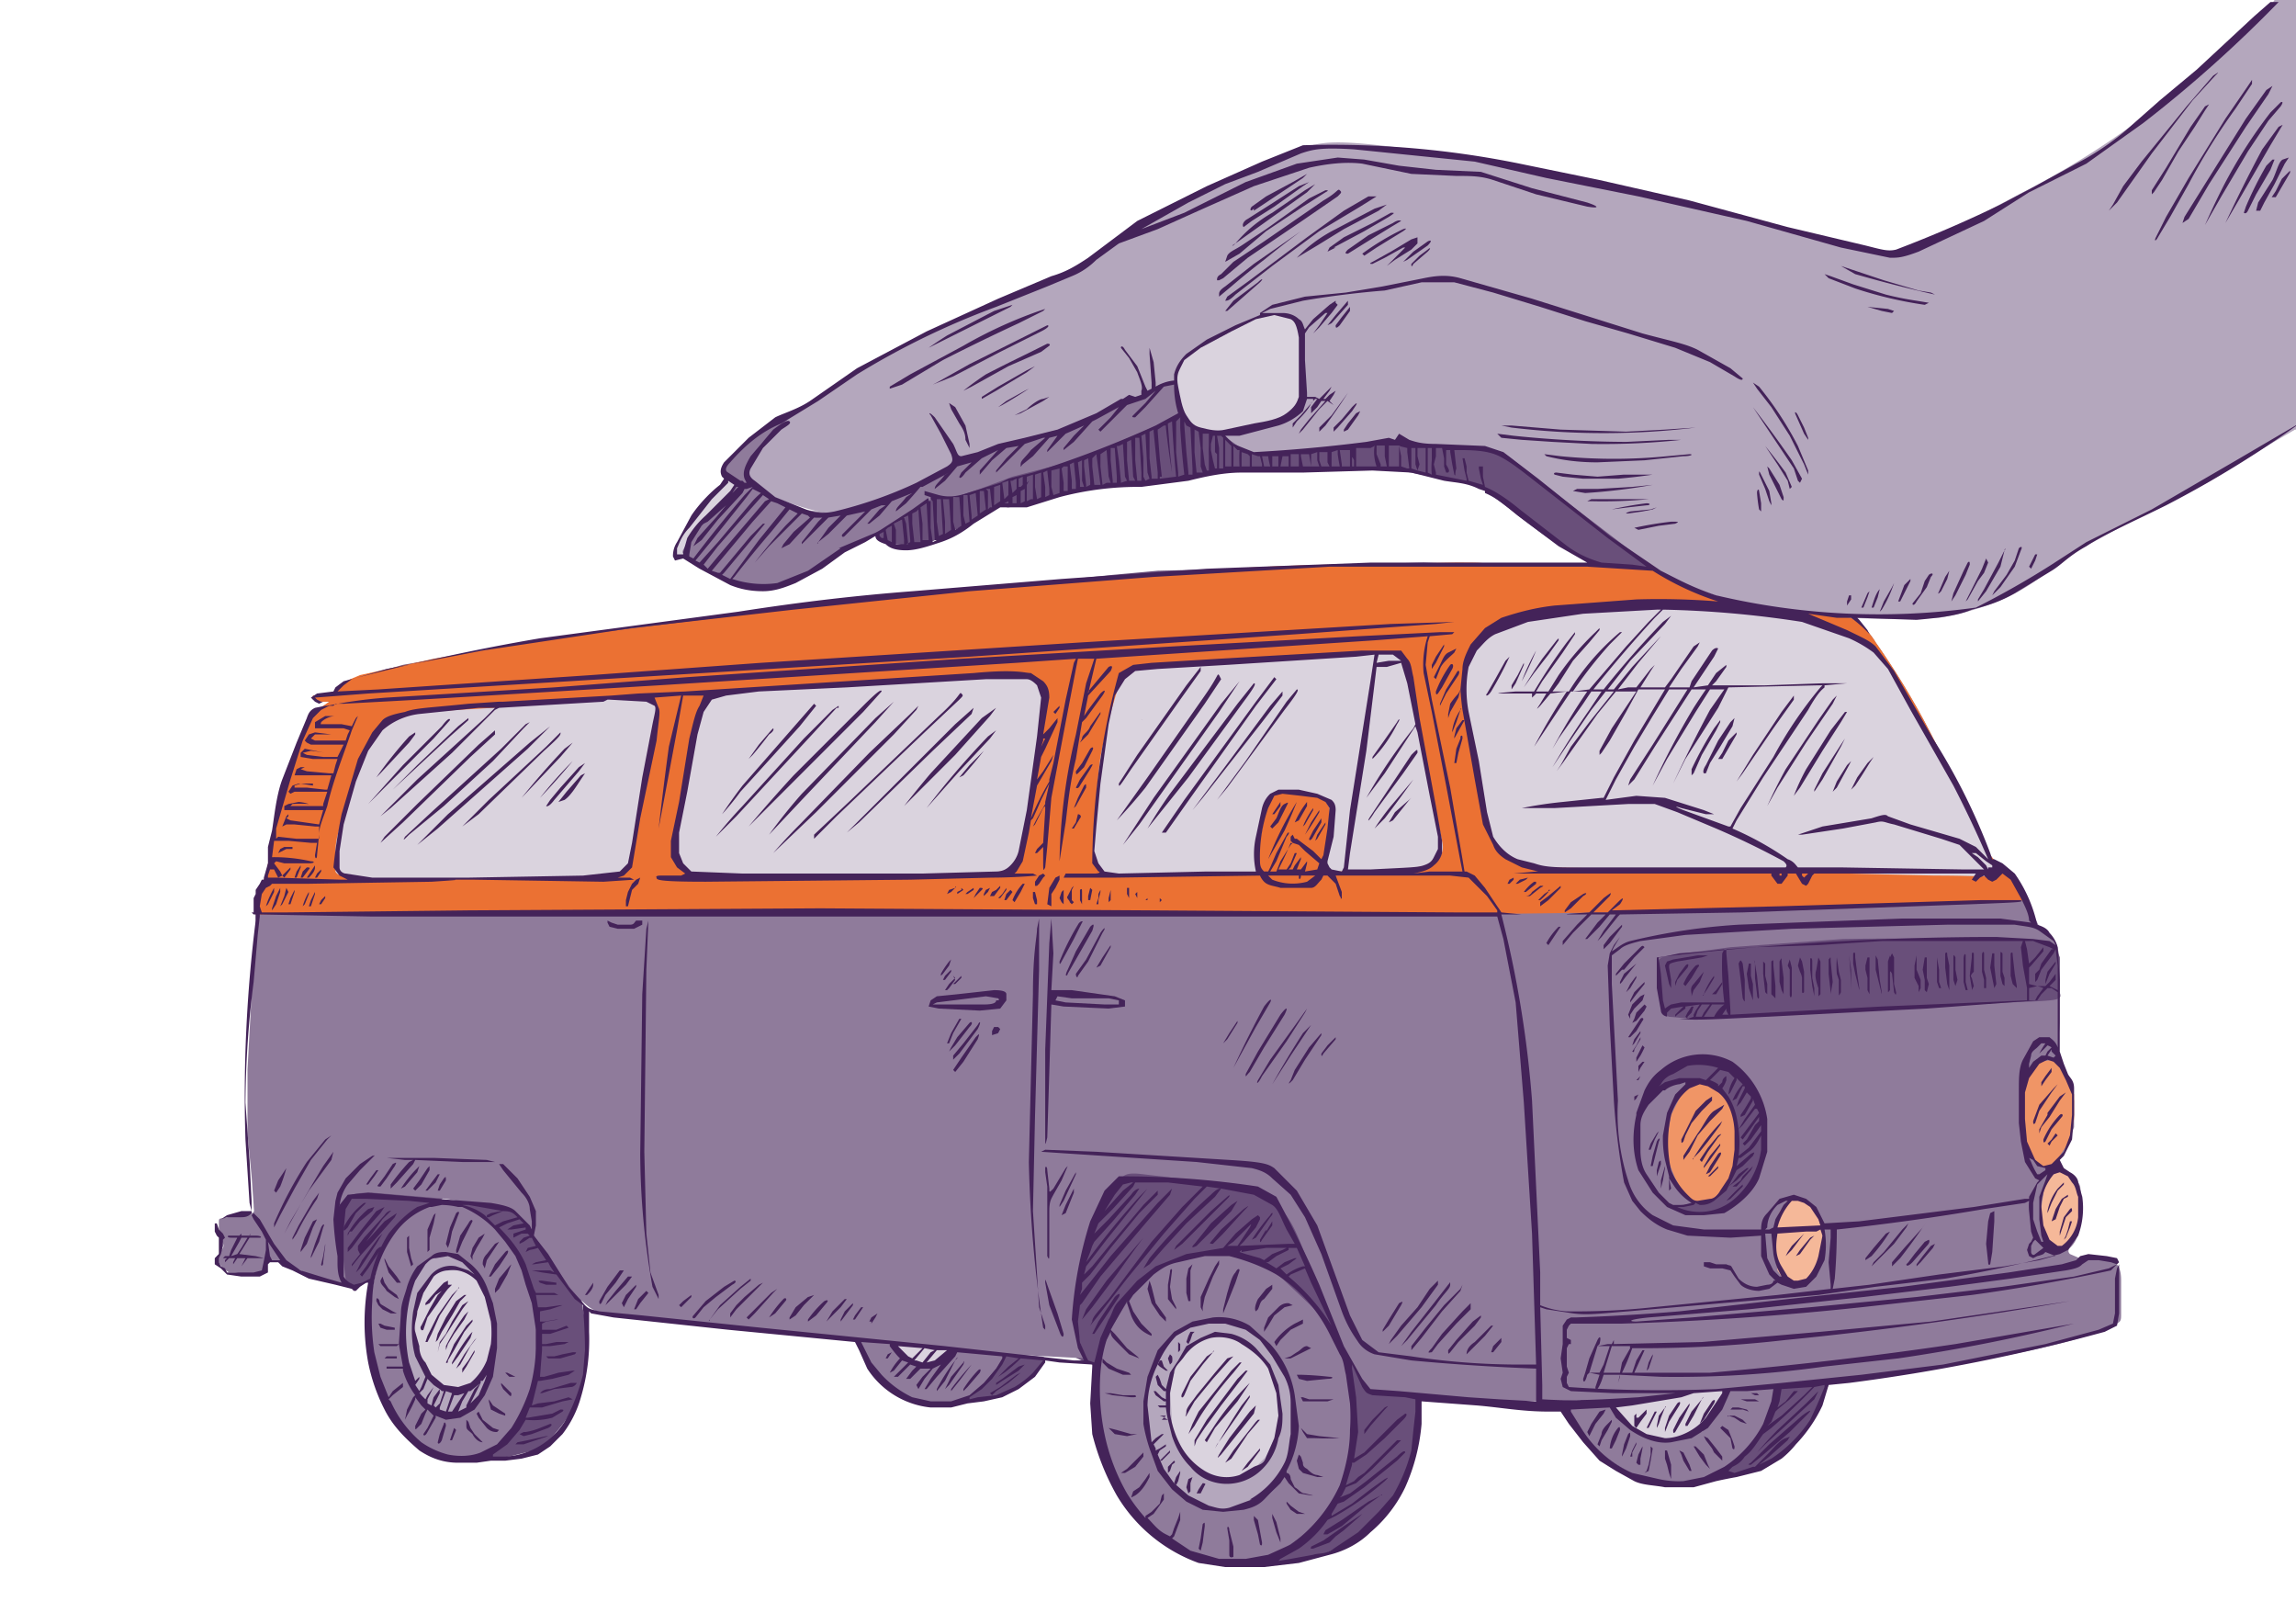
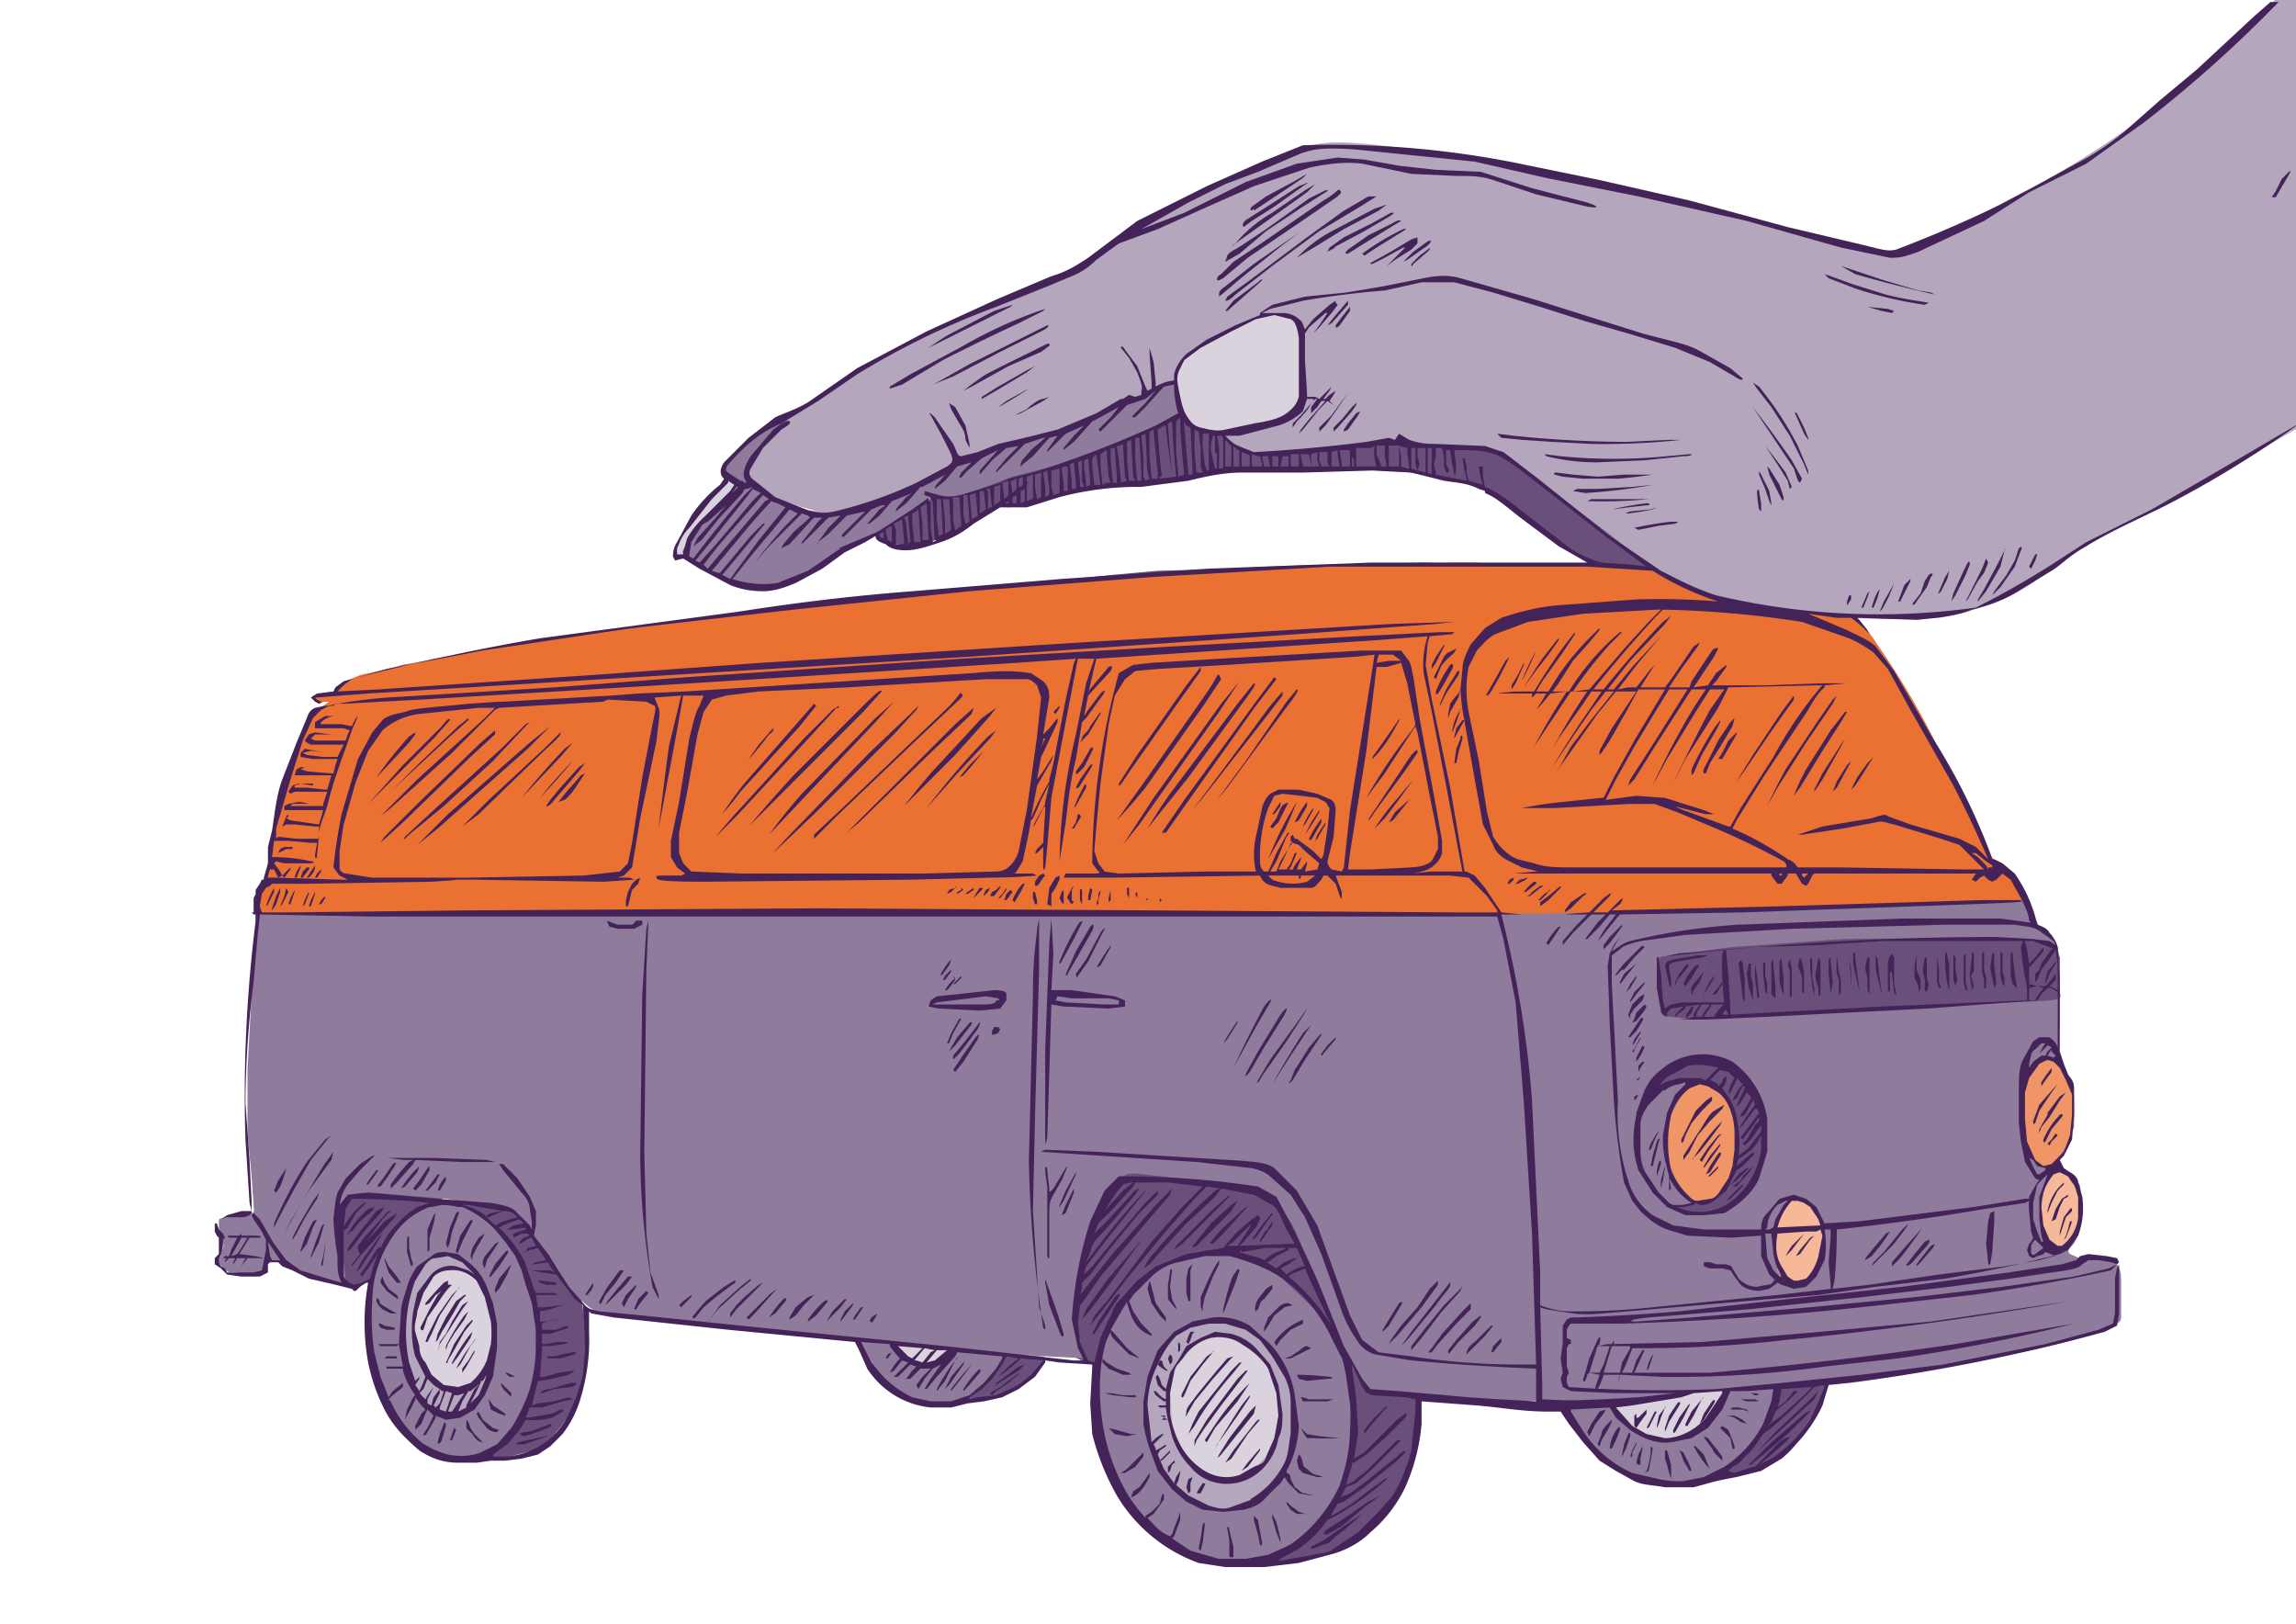
<svg xmlns="http://www.w3.org/2000/svg" xmlns:xlink="http://www.w3.org/1999/xlink" image-rendering="optimizeQuality" shape-rendering="geometricPrecision" viewBox="0 0 1122.5 793.7">
  <g fill-rule="evenodd">
    <path d="m343 247 11-12c3-3 4-2 5-2s3 3 0 7l-14 19-9 11-4 3c-1 1-2-1-2-2 0-2 0-4 2-7l5-10 6-7z" fill="#dad3de" />
    <path d="m782 261 38 23a221 221 0 0 0 58 16 460 460 0 0 0 70 2 135 135 0 0 0 26-7 90 90 0 0 0 21-11l19-14 24-13 41-21 31-19 12-7h1V0h-11l-2 3-35 32a411 411 0 0 1-88 60l-32 17-22 11c-5 1-8 1-28-4l-84-19-73-17c-23-5-48-9-65-11s-28-3-36-2-13 3-25 8l-46 21-26 15-17 12-19 11-30 12a549 549 0 0 0-64 31l-19 13-17 11-15 9-13 12c-3 4-3 6 0 8l17 8c8 3 20 8 32 10s25 1 47-5 55-17 87-21 63-1 95 1 64 1 90 7 44 18 58 28z" fill="#b4a7bd" />
    <g fill="#8f7b9b">
      <path d="m358 235-4-5c-1-1 0-3 3-6l14-12c4-4 8-5 10-6l4-1-3 3-9 8c-3 3-5 7-6 10l-2 6v5h-5l-2-2z" />
      <path d="M451 252a316 316 0 0 0-32 13l-18 11-12 8c-4 2-9 3-13 3a51 51 0 0 1-24-6l-13-6-4-4c-3-1 0-3 1-6l8-10 10-10c3-2 4-5 5-7l3-1h8l9 7 13 5 15 2 16-4 29-12 15-9 13-5 18-6 20-5 21-9c6-2 9-4 11-6l6-1 4-2 7-4 7-1c2 0 1 0 2 2l1 13c-1 4-4 6-23 13-19 8-54 20-74 27l-29 10z" />
    </g>
    <path d="m459 263 16-8 12-7c2-2 4 0 6 0l11-2 19-6 29-3 30-3c8-2 14-4 20-4h22l27-1h28l16 3 14 2 15 4 13 10a413 413 0 0 0 20 15 145 145 0 0 0 25 14l19 1h7l-11-9-34-26-23-18c-5-4-7-5-16-6l-35-1h-19l-24 2-24 2c-7 0-10 0-14-2l-7-5-5-3-9-1c-3-1-5-2-6-4l-4-3c-1-1-3 0-7 2a766 766 0 0 1-48 20l-27 7-16 6-12 4h-8l-6 2-12 9-10 5c-3 1-4 2-3 3l5 3 12 2c4 0 9-1 14-4z" fill="#694f7a" />
    <path d="M204 590c7-2 17-3 25-1s12 5 18 12c6 6 13 15 16 25 4 11 4 24 2 39s-8 30-15 39-14 10-20 10c-7 0-12-1-18-4s-11-7-16-13a94 94 0 0 1-15-37v-25l5-24 4-15c2-4 7-5 14-7z" fill="#8f7b9b" />
    <path d="m200 628 4-6 4-5c2-2 6-4 9-4 7 1 13 4 16 10 1 1 0 1-3 6s-12 13-11 21 8 14 13 17l7 4v3l-2 5-5 8c-4 3-10 5-15 4-3 0-5-1-7-3l-4-6c-1-3-5-7-6-11l-3-16 1-14 1-9 1-4z" fill="#b4a7bd" />
    <path d="M210 624c1-1 4-3 7-3h9l7 4 4 7c2 4 3 7 3 11 1 4 2 10 1 14a38 38 0 0 1-4 13l-6 7c-3 2-5 2-8 2l-7-2c-3-1-5-3-8-7l-5-13v-16c0-4 2-7 3-11l4-5v-2z" fill="#dad3de" />
    <path d="M814 725a57 57 0 0 0 34-7c8-3 17-8 21-15 4-6 4-15 3-21-2-6-4-9-13-10s-26 1-43 4l-42 8-8 3 1 3 10 15a73 73 0 0 0 27 18l10 2z" fill="#8f7b9b" />
    <path d="m829 701-11 3c-4 1-10-1-15-3s-9-5-11-8-4-6-2-8c2-3 6-5 14-7s18-4 25-4c8 0 11 3 13 5 1 2-1 4-2 7l-5 10-3 4h-3z" fill="#dad3de" />
    <path d="m440 656-18-1h-5l3 1 2 4a57 57 0 0 0 16 20c4 3 9 5 13 6l9 1 11-2c4-2 9-4 12-7l7-10 2-5c-1-2-3-2-13-3l-39-4z" fill="#8f7b9b" />
    <path d="m453 667 9-2c3-1 3-3 3-4s-2-2-7-3l-16-2c-5 0-5 0-4 2l4 4 6 4 2 1h3z" fill="#dad3de" />
    <path d="m537 642-2 34a103 103 0 0 0 19 61c6 7 11 12 17 16s12 8 20 10a53 53 0 0 0 46-9c9-5 20-14 25-30s4-39 0-55c-3-17-10-26-14-33s-6-13-15-18-24-9-40-10c-17 0-36 4-46 10s-9 14-10 24z" fill="#8f7b9b" />
    <path d="M573 726c-3-3-6-8-8-14-3-7-4-14-5-21s1-12 2-17l5-12c2-4 5-7 8-9 2-3 6-4 9-5l11-2a29 29 0 0 1 18 6l9 9 6 11a60 60 0 0 1 4 14 76 76 0 0 1-2 28l-4 10a29 29 0 0 1-23 14c-4 0-9 0-13-2l-11-4-6-6z" fill="#b4a7bd" />
    <path d="M602 723c-3 0-6 1-10-1-4-1-7-5-11-9s-7-10-8-17l-1-18 4-13 8-8c3-2 6-4 9-4h10l10 7 8 10a41 41 0 0 1 3 30l-4 11-6 6-5 4-7 2z" fill="#dad3de" />
    <path d="M845 716c2-1 5-2 9-6a60 60 0 0 0 15-28c0-3 1-5 4-7s9-3 13-4 7 1 8 3-1 5-3 9l-6 13c-5 7-11 14-18 19-4 3-8 4-12 5l-13 2c-2 0 0-2 0-3l3-3zm-163 17a144 144 0 0 0 12-38l-1-11c-1-2-2-2-6-3s-11-4-16-8c-5-3-7-7-9-8s-3-1-3 2l1 16c1 6 2 14 0 23-1 9-4 19-7 26-2 7-5 10-11 15l-17 12c-4 3-4 4-3 5h9l16-4 13-7 13-9c4-3 6-6 9-11zm-187-54a82 82 0 0 0 8-5l5-5 3-4c0-1 0-2-3-2l-11-1h-4c-3 0-2 1-2 2l-4 5-8 10-6 4c-1 0-3 2-1 2l8-1 8-2c2 0 5-1 7-3zm-247 24 8-11c2-5 5-10 6-18v-26c-1-14-6-28-13-41l-12-12-11-6c-3-1-7-1-6-2l12-1c6 1 12 1 16 3s6 2 11 7 13 12 18 20 7 16 8 24c2 9 2 18 2 26-2 12-6 24-15 34-3 4-7 7-11 9l-12 3-10 1c-2 0-2-1-1-2l4-3c2-1 4-2 6-5zm-84-86c-1-6-2-16-1-24s3-12 11-16c9-3 23-4 32-3s14 3 14 6-3 6-7 8l-10 5c-4 2-8 5-11 9l-8 14-2 8-1 2-6 3c-2 1-4 0-6-1s-4-4-5-11zm354-15 31-32c10-9 14-10 29-9 14 2 39 6 56 19 17 14 26 36 28 50s-1 20-4 21c-3 2-6-1-11-7l-19-18c-6-6-9-8-14-10l-17-4c-6-1-11 0-18 2-6 3-14 6-20 12-6 7-11 15-15 22l-7 16c-1 3-1 3-3 3-2-1-7-2-12-6-6-4-12-12-15-20s-2-16 0-21c1-6 3-9 11-18zM166 342c-1-1-2-2-1-4s2-4 7-6l25-7 57-10 73-11 39-5 40-5 59-6 50-4 29-3 22-2 40-1 52-2 38-1 29 1c10 0 21 2 18 4s-20 5-34 9-25 8-81 16a5307 5307 0 0 1-427 37h-35z" fill="#694f7a" />
    <path d="m123 486 2-28v-16l2-8 3-6 2-11a350 350 0 0 1 15-57c2-5 4-9 8-12l6-5h-4l-4-1v-2h2l18-2 53-3 45-4 99-6c64-4 173-11 233-19 60-9 71-18 81-23s19-6 36-6a1260 1260 0 0 1 89 1l20 10c12 5 22 7 34 9l42 5c5 3 9 7 12 12a381 381 0 0 1 34 59l13 27 9 18 4 5 6 4 8 11 3 9 3 6 6 5c2 2 3 4 4 11v31l-1 15 4 9 4 14v13l-5 13c-2 3-4 5-3 6l6 4c2 1 4 3 5 6l1 10-2 13c-1 4-3 6-4 7s-1 2 0 3l7 3 5-1c3-1 8 0 10 2s3 4 3 9v16c0 4 0 4-4 6s-11 5-27 9-41 9-73 13l-87 9-24 2c-3 1-7 3-23 3l-66 1-53-3c-11-1-12-2-15-7l-14-29-15-38c-4-10-8-17-15-21-6-5-16-7-28-9l-34-4c-8-1-10 0-12 4l-11 19c-4 8-6 19-8 28-2 8-3 15-2 20l2 11 3 8-38-2-154-15c-40-4-44-4-47-6-3-1-6-3-13-11l-20-29c-5-7-6-9-11-10l-30-5-36-3c-9 0-11 1-13 3l-2 10a197 197 0 0 0 2 29c0 2 1 3-2 3l-14-4-12-6-4-2h-6l-1 3c0 1 0 3-2 3l-8 1-5-1h-3l-3-2-3-4c-1-1 0-2 1-3l2-3c1-2-1-3-1-5l-1-4v-4c0-2 1-1 4-2l11-2c3 0 2-1 2-4l-1-14-2-21v-31l2-37z" fill="#8f7b9b" />
    <path d="m878 495-51 3-11-1c-2-1-3-2-4-5l-2-13 1-9c0-1 0-2 5-3l30-4 55-4a1751 1751 0 0 1 95 1l9 3 2 5v17c1 4 1 4-24 5l-105 5zm-36 25c4 2 9 6 13 11 5 5 7 11 8 17 1 7 0 16-3 23-2 6-5 12-10 16-5 3-10 6-16 6-5 1-9 0-11-1l-4-2c-1-1 1 0 3-1l8-1 6-1 6-5 4-8 4-12-2-16c-1-5-3-9-6-12-5-6-13-8-21-5l-13 5c-3 1-1-1 1-4s5-5 10-8 9-4 13-5c4 0 6 1 10 3z" fill="#694f7a" />
    <g fill="#eb7133">
      <path d="M182 343c-11-1-14-2-16-3s-2-2-1-4 4-3 11-6l36-8c18-3 43-8 82-13l137-17 127-11c39-3 73-5 99-5l55-1c12 0 17 0 18 2s-2 9-18 15-45 9-81 14l-120 13-115 13-90 8-73 4-51-1z" />
      <path d="M125 447v-5l2-8 3-6 2-11a350 350 0 0 1 15-58c2-4 4-8 8-12l6-4h-4l-4-2v-1h2l18-2 53-3 45-4 99-6c64-4 173-11 233-20 60-8 71-17 81-22s19-6 36-6a1260 1260 0 0 1 89 1l20 10c12 5 22 7 34 9l42 5c5 3 9 7 12 12a381 381 0 0 1 34 59l13 27 9 18 4 5 6 4 8 11 1 2-20 1-87 3-96 2-82 1-192-1H204l-79 1z" />
    </g>
    <path d="m1010 525 4 10v12l-3 12-6 9-5 3-4-3-4-5-3-8-1-17c0-6 2-9 3-13s4-5 6-6l7-1c2 0 3 2 4 3l2 4z" fill="#f09566" />
    <path d="m872 624 4 4c3 1 6 0 8-2 3-2 6-6 7-10v-13l-2-8c-1-4-2-5-4-7l-6-2-5 1-3 4c-2 2-3 8-4 12s0 7 1 10l1 8 2 3z" fill="#f5b899" />
    <path d="M826 531c2-2 4-2 7-2s6 2 8 4l5 7 3 8v12l-1 11c-1 4-3 7-5 9l-5 6-5 2-5-1-5-4-4-7-4-10v-10l2-11 4-8c1-3 3-5 5-6z" fill="#f09566" />
    <path d="M998 592a40 40 0 0 1 1-8c0-3 2-6 3-8l3-3h5c1 1 3 2 4 5 2 3 3 6 3 10v10l-4 9-4 4-4-1c-1-1-3-2-4-5l-3-8v-5z" fill="#f5b899" />
-     <path d="M836 297c18 1 33 3 45 6s21 6 27 9 11 7 16 15c6 8 13 20 19 33l18 33 11 23 3 9c2 5 1 3-29 3l-126-3-66-1c-11-2-17-5-21-10s-6-9-9-23l-8-50c-1-14 0-19 3-23s7-9 16-13c9-3 23-6 41-7s41-2 60-1zm-595 49 45-4 22-2 9 2 4 3v10l-5 26-5 28c-1 8-3 13-4 15-1 3-3 3-6 4l-26 1-70 1-33-1c-5-1-7-1-8-3v-8c0-3 0-7 2-13a269 269 0 0 1 17-45c3-5 7-7 10-9s7-2 14-3l34-2zm158-11 55-3 29-1h18c5 1 6 3 7 4s3 5 2 13l-5 35-4 28-4 12c-1 2-3 3-21 4l-76 2h-49l-12-2-5-3-4-7c-1-3 0-6 1-14l6-34c2-11 3-17 5-21s5-7 14-9 24-3 43-4zm214-12 44-3 23-1c4 0 5 1 6 5l5 18 5 26 5 24 4 19c1 4 0 6-1 8l-5 4-14 2-30 1h-9l1-5 3-15v-11l-3-5c-2-2-6-2-10-3s-9 0-12 1-4 1-4 3l-3 9-2 11-1 12v4h-13l-43 1-18-1c-3 0-4-1-5-4-1-2-2-6-1-12l1-22a462 462 0 0 1 2-19 323 323 0 0 1 9-35c2-4 4-6 8-8s7-1 17-2l41-2z" fill="#dad3de" />
    <path d="M616 426c1 1 3 3 7 4 4 2 9 2 13 2l6-2c2 0 3-2 4-3 0-1 0-2-2-3l-10-1a241 241 0 0 0-18 0l-1 2 1 1z" fill="#eb7133" />
    <g fill="#442359">
      <path d="m186 378 14-15 3-4v-1l-3 2a217 217 0 0 0-16 20l2-2zm26-17 8-9c0-1-1-1-4 3l-19 19-17 19 3-3 29-29zm104 113 1-24-1 4-2 32-1 78a375 375 0 0 0 6 65l3 6v-2l-4-11-2-19-1-40 1-89zm165-107-7 7-5 6 2-1a237 237 0 0 0 10-12zM483 360a404 404 0 0 0-30 35l16-18 15-16 3-4-4 3zm1-10 3-4-7 5-25 27a529 529 0 0 0-13 16l25-25 17-19zm-296 40 4-4 28-26 9-8v-1l-5 4-20 19-16 16zm204 1 36-38 9-10-9 8-36 37a262 262 0 0 0-16 20l16-17zm83-42 1-3-9 8-34 34-19 19 6-5 36-35 19-18zm-107 20a205 205 0 0 0 8-10c3-2 2-3 2-3l-1 1-6 7-5 7 2-2zm42-23v-1l-3 2-14 14-30 33a230 230 0 0 0-13 15l10-10 38-41 11-12zm-57 52a124 124 0 0 0 9-11l29-32 8-10-1-1-7 8-28 32a264 264 0 0 0-10 14zm116-56c2-2 2-2 1-3s0 1-11 11l-44 42-17 16v2l11-11 43-41 17-16zM437 359l11-12 1-2-4 4-20 19-34 35a271 271 0 0 0-13 14l21-20 38-38zm-195 0v-2l-8 7-30 29-16 16-2 3 11-10 33-32 12-11zm364-26-9 11-33 46-15 23 8-10 39-55 10-15zm2 10c6-8 6-9 5-9l-8 10-33 44a242 242 0 0 0-11 17l20-25 27-37zM508 474v-25l-1 5c0 4-2 11-2 32l-2 82a620 620 0 0 0 7 81l1 1v-2l-1-3-2-6-1-16-2-31 1-46 2-72zm81-130 8-12-1-2c-1-1 0 0-7 10l-28 40-15 21a251 251 0 0 0 14-16l29-41zm45-7-5 6-20 29-14 19 5-6 28-38c7-9 7-10 6-10zm-81 39 24-34 10-14v-2l-7 9-24 34-9 14c0 2 0 2 6-7zm61-31 10-13-1-1-9 12-35 48-11 16h2l12-17 32-45zm13-5v-2l-6 7-23 31-15 20 5-6 29-37 10-13zm-353 18-7 7-28 26-13 13 8-6 32-31c9-8 8-8 8-9zm-33 14 15-16 3-3-2 1-12 12-33 30-14 13c-1 2-1 2 2-1l17-14 24-22zm39-9-4 3a380 380 0 0 0-21 24l19-20 6-7zm-11-8-10 8-40 35-15 15 10-8 44-39 11-11zm15 24-7 8-4 5 3-1c3-2 6-7 8-10l2-3-2 1zm274-27a372 372 0 0 0 1 0zM286 373l-3 2-9 10-5 6-2 3s1 1 4-3l12-14 3-4zm-6-1-2 2a214 214 0 0 0-14 16 346 346 0 0 0 16-18zm142-24 9-10c0-1-1-1-9 7l-34 34a757 757 0 0 0-22 25l18-18 38-38zm92 101-1 12-2 52v41c0 7 0 6 1 2l1-32 1-33 6 1 22 1 8-1v-3l-5-2-21-3h-10l1-18-1-17zm2 40 1-2 7 1h18l5 1v2h-7l-19-1-5-1zm301 9h1-2 1zm107 104-2 1-6 7-4 5v1l3-2a88 88 0 0 0 9-12zm8-2 1-2-3 3-9 11-5 5-1 2 2-2 9-9 6-8zm10-3-2 3-9 10-6 7v2l4-4a285 285 0 0 0 13-18zm1 9-2 1-5 6-3 4-1 1c0 1 1 1 3-1l7-8c2-2 1-3 1-3zm3 2-2 1-4 5-3 4v1l2-2 6-7 1-2zm-146-63c-2 9-2 18 1 27l7 11 7 7 9 4h9l10-1c7-4 14-10 17-17l4-13v-16a42 42 0 0 0-17-28 31 31 0 0 0-35 4c-4 3-6 6-8 10l-4 11zm61 17a39 39 0 0 1-13 24 26 26 0 0 1-28 4h3l5-1 1-1 2 1c2 0 4 0 7-2l6-5 5-10 3-2 5-5c1-2 1-2-1-1l-7 6 1-4h1l4-3c3-2 5-6 6-8v7zm-44-17a26 26 0 0 1 9-13l5-2 4 1 5 3c4 3 6 8 7 12a35 35 0 0 1 1 7v9l-1 8-2 6-4 6c-1 2-3 4-5 4l-6 1c-2 0-3-1-5-3-3-3-6-7-8-12-2-9-2-18 0-27zm42-3 1 2-6 8-3 4 1 1 3-4 5-7v2l-2 2-4 7-2 2 1 1 3-3 5-7v3l-6 8-5 4a54 54 0 0 0 0-13l2-2 6-8h1zm-11-15a17 17 0 0 0-3 8l1-1 3-6v-1l3 3a25 25 0 0 0-5 8l2-1 3-6h1v1l-3 6-1 3 2-2 3-5 2 2v1l-3 5-2 3v1l2-1 4-7v-1l1 3-5 7-3 5a84 84 0 0 0-1-6 32 32 0 0 0-4-10l-3-4a15 15 0 0 0 2-4v-2s-2 1-2 3l-2 2v-1a17 17 0 0 0-4-2l1-1 4-4 4 1 3 3zm-36 3c1-2 3-4 6-5l7-4a32 32 0 0 1 15 1l-3 3-3 3-3-1h-10l-7 2-3 2 1-1zm2 3c2-2 6-3 7-3l3-1v1l-5 5-4 9-2 11a53 53 0 0 0 1 12l2 8v7l1-1-1-5 2 3a28 28 0 0 0 9 9l-4 1h-5l-2-1-5-5-6-9c-2-3-3-7-3-12v-12c0-4 2-7 4-10l7-7zm159 60-1 4-1 11 1 9c0 2 1 1 1 1l1-6 1-15v-5l-2 1zm-731-25-4-1-26-1h-23l9 1h4l-2 1a113 113 0 0 0-9 11v2l3-3 8-9 1-2 23 1h16zm499-234 4-9v-1l-3 6-3 5v2l2-3zM237 682l4-9 2-14v-12l-2-10-3-8c-2-5-5-9-9-12l-5-4-6-1c-2 0-5 0-7 2l-7 5a33 33 0 0 0-5 10c-1 4-3 8-3 13l-1 15h-10l1 1h8l1-1 2 11h-8v1h8v-1 2a39 39 0 0 0 6 12l-1 1-3 6-1 5 1-2a68 68 0 0 0 4-8v-1l3 4 2 2-2 2-3 6c0 2 0 2 1 1l2-2 2-5 1-2 3 3-3 6-2 3c0 1 1 1 2-1l4-7v-1l5 2 7-1 7-4 5-7zm0-7-3 7-4 4 1-2 4-8v-1h1l2-3-1 3zm-4-49 4 8 3 12a52 52 0 0 1 0 11l-2 8a29 29 0 0 1-8 11l-6 2-7-1-6-5-3-6c-2-2-3-5-3-8l-2-7c-1-3 1-7 1-10l3-9 5-8c2-2 5-3 7-3 6-1 11 2 14 5zm-20 62-1-1 3-6v-2l1 1h1l-2 6-2 2zm-13-22a73 73 0 0 1 3-40l5-8c2-2 3-3 5-3l6-1 7 3 5 5 1 1-3-2-6-2c-5-1-10 1-13 5l-6 8-2 9c-1 7-1 15 1 22l5 10-2 5-1 2-2-3 2-3v-1l-2 2-3-9zm5 15a62 62 0 0 1 2-2l2-5 3 3v1l-3 4-1 2-3-3zm4 4v-1l3-6v-1a43 43 0 0 0 3 2l-3 4a37 37 0 0 0-1 4l-2-1v-1zm6 4v-1l3-8 3 1-2 6-1 3-3-1zm4 1 3-8h2l3-1-4 6-2 3h-2zm5 0 2-5 3-5h1l5-4-3 3-4 8v1l-4 2zm514-369-2 2-5 9-4 7c-1 1 0 2 2-1a182 182 0 0 0 9-17zm114 57 15-22 10-14v-2l-6 8-14 21-8 13 3-4zM621 667l-7-8a26 26 0 0 0-12-7l-8-1-7 3-7 4-4 7-4 6-2 8-2-2-1-3-1-2-1 1 1 4 3 3h1v4l-2-1-3-3h-1l1 2 4 3h1v2h-4l1 1h3a59 59 0 0 0 1 6l-2-1-1 1h3l2 8c2 6 5 11 9 15 8 10 23 11 33 3a28 28 0 0 0 10-17c2-4 2-8 2-12l-2-14-4-10zm4 25-2 11-4 9c-1 4-4 4-6 5l-7 4c-6 2-12 1-17-2a33 33 0 0 1-11-11c-3-5-5-11-6-17v-10l2-10c0-3 3-5 5-8a23 23 0 0 1 13-9c5-1 11 0 15 3 5 3 10 7 13 12l4 12 1 11zm120-356 5-7 7-9 5-7v-1l-1 1-7 9a332 332 0 0 0-9 14zm157 25-2 3-9 14-4 8v1l4-6 9-16 2-4zm-158-28a173 173 0 0 0 7-15 105 105 0 0 0-7 15zm152 11 2-4-2 2-7 10-16 24a280 280 0 0 0-9 18l5-9 14-22 13-19zM628 722l2 3 5 5 6 1h1l-4-1c-2 0-3-2-5-3l-2-4c0-2-1-3-2-3v-1a51 51 0 0 0 6-22l-2-15a48 48 0 0 0-12-25l-10-9a29 29 0 0 0-18-4l-10 2-9 5-8 9-5 13-2 12v11a79 79 0 0 0 3 12l4 11 7 9 7 6 8 4 10 1 10-1c4-1 7-2 10-5l8-8 2-3zm-16 11-11 4c-4 1-6 0-10-1l-10-5-7-6-5-7-3-7 1-2 3-2v-1l-3 2-2 1v-1l-1-2 1-1 4-4h-1l-3 2-2 2-2-18a47 47 0 0 1 5-20 46 46 0 0 1 9-14l7-4 9-2h8l10 3 7 5 6 8 6 10c2 4 3 8 3 13v15c-1 5-1 10-3 14-4 8-10 14-17 18zm293-361-2 2-5 8-2 5 2-2 6-11 1-2zm2 12a259 259 0 0 0 7-11l2-3-3 3-5 7-3 6 2-2zm-7-31 3-5h-1l-7 9-12 19a106 106 0 0 0-6 13l3-4 11-18 9-14z" />
      <use xlink:href="#A" />
      <path d="M834 374c-2 3-1 4-1 4h1l2-5 5-8 6-10 1-4-2 2-6 9-6 12zm-6 4 4-9 7-12 2-4v-1l-3 4a174 174 0 0 0-11 20v3l1-1zM184 572l-3 4-2 3h1l3-4 2-3h-1zM185 579c-1 1 0 1 1 1l3-4 4-6c1-2 1-2-1-1l-4 6-3 4zm18 3 3-3 4-7v-2l-1 1-4 6-3 4 1 1zm2-12-2 2a58 58 0 0 0-7 9l2-1 6-7 1-3zm10 12 3-5c0-2 0-2-1-1l-2 3-1 3h1zm-6 0 4-4 2-4h-1l-3 4-3 4h1zm383 16-8 10c-2 2-1 2 1 1l6-6 11-11 3-5-3 2-10 9zm-30 20 7-8 11-12 14-13 3-4c-1 0-2 0-5 3a282 282 0 0 0-30 31l-3 5 3-2zm19-15-6 6-1 2 4-3 11-11 11-11c2-2 1-2 0-1l-8 7-11 11zM546 623a679 679 0 0 1 13-18l-18 21-10 14-2 5c0 1 0 1 0 0l5-6 12-16zm1 11c1-2 0-2-2 0l-8 12-3 6h1l12-18zm50-33-5 6c-1 1 0 1 1 1l5-5 10-11c3-3 3-3 0-1l-11 10zm15 5 2-1 7-10c2-2 1-3 0-1a101 101 0 0 0-9 12zm7-5-3 5c0 1 0 2 1 0l5-7v-2l-3 5zm360-120 1 1c0 1 0 1 0 0v-4l-1-3v-9c-1-1-1-1-1 1v10l1 4zM808 662l-2 4-1 4 1-1 2-6v-1zm195-128 3-4-2 2-7 8-3 8c0 1 0 2 1 1l2-6 6-9zm-20-57 1 4 2 2v-1l-1-6-1-9c0-1 0-2-1-1v11zM791 676l1-4 20 1a522 522 0 0 0 80-5l36-4a865 865 0 0 0 86-17l-58 10a1960 1960 0 0 1-120 14h-37l5-11h-1l-3 5-2 6h-5a112 112 0 0 0 5-12 611 611 0 0 0 75-4 1861 1861 0 0 0 139-19l-27 4-41 6-54 5-58 5-43 1v-2l-1 2h-2l-5 1 1-1c1-4 0-4-1-2l-4 9-2 7h-1 1l-1 3c0 2 1 2 2-2l1-1 5 1-2 6c0 2 1 2 3-3l1-3h8v1l-1 3zm-14-5 4-13h6l-3 9-2 4h-5zm7 0 4-13h9a1 1 0 0 0 0 1l-4 7-1 5h-8zm223-126a40 40 0 0 0-8 12c0 1 0 2 1 1l1-2 2-4 5-6c1-1 0-2-1-1zm-2 9-2 3-2 2 1 1 1-2 3-3-1-1zm-31-76 1 5 1-2-1-9v-6h-1l-1 7 1 5zm27 67-4 7v2l1-3 4-5 5-8 3-4-3 2-6 8zm-3-14 2-3 3-4v-2l-3 4-2 3v2zm-60-49v3l1-2v-4l-2-5v-7c0-2 0-1 0 0l-1 5v6l2 4zm-67 2 1 2v-8l-1-8c0-2 0-2-1 0v10l1 4zm4-10v12c0 2 1 2 1 0v-13l-1-4c0-1 0-1 0 0l-1 3 1 2zm-7 14v-6l-1-10c0-3 0-3-1-2v16l2 2zm-5-3 1 1v-5l-1-4v-6l-1-1v6l1 9zm18-7v6c0 1 0 2 1 1v-10l-1-5-1-2-1 4 1 3a9 9 0 0 1 1 3zm5 4 1 5v-4l-1-5v-8c0-2-1-2-1-1v5l1 8zm9 3v1l1-6-1-10c0-3 0-2-1-1v7l1 9zm10-1a219 219 0 0 0-1-17l1 7v10zM889 487l1-1v-16l-1-2-1 6c-1 3 0 6 1 9v4zm10-8v6c0 2 0 2 1 0v-6l-1-4a199 199 0 0 0-1-7 57 57 0 0 0 0 8l1 3zm-59 85-4 6-2 4 2-1 5-8c1-2 0-2-1-1zM841 559l-5 6-3 5v1l3-4 5-7v-1zm129-80v4h1v-5l-1-4v-8c0-1-1-1-1 1v8l1 4zM840 550a95 95 0 0 0-12 16c-1 1 0 1 0 0l3-3 4-5 6-8 1-2-2 2zm12-62c1 2 1 2 1 0v-9l-1-8c-1-2-1-2-2 0l1 8 1 9zm3-5 1 3 1 3v-8l-1-4v-6h-1l-1 5 1 7zm4 3c0 2 1 3 1 1l-1-10-1-6c-1-3 0-1 0 0v7l1 8zm-36 79v2l3-4 4-8 6-7 6-6 1-2-5 3c-3 2-5 7-8 11l-7 11zm0-7 1-3 3-6 5-6 5-5v-2l-3 2-5 5-4 8-3 6c0 2 0 2 1 1zm125-75h1l-1-3v-6l-1-6v12l1 3zm-108 73c2-2 2-2 0-1l-5 6-4 6 1 1 3-5 5-7zm101-77v5l1 1 1-4-1-3v-10h-1l-1 6 1 5zm11 2 1 3v-12l-1-5c0-1 0-2-1-1v7l1 8zm4 1 1-3-1-5v-6c-1-2-1-1-1 1v10l1 3zm5 2h1l-1-4v-13c0-1-1-1-1 2v11l1 4zm3 0 1-2-1-4c-1-1 0-2 1-3v-9c-1-1-1 0-1 2l-1 9 1 6v1zm-57-8 2 8v2-3l-1-7-1-8c0-2 0-3-1-2v5l1 5zm17 8v-8c0-1 0-2 1 0l1 9c1 2 1 1 1 0l-1-4v-13l-1-2-1 2v-1l-1 3v13c0 3 0 2 1 1zm-84 86-3 3-2 2h1l4-4v-1zm79-88 1 4v-1l-1-6-1-10-1-2v7l2 8zm-6-4v6l1 2v-18h-1l-1 4v2l1 4zM724 643l-4 3-8 9-4 5c0 2 0 2 1 1l4-5 8-8 3-4v-1zm-546-41 8-9 2-3-4 2-8 10-6 8v2l2-2 6-8zm502-208a118 118 0 0 0-8 11l5-5a608 608 0 0 0 14-19l-11 13zM222 652l5-7 2-4-2 2a111 111 0 0 0-9 15v2c0 1 0 1 0 0l1-3 3-5zm-8-15a74 74 0 0 1 5-7l2-2h-2v-2l-2 1a185 185 0 0 0-9 10v1l2-1 3-4 3-2-2 2-4 7-4 8c-1 1 0 3 1 2l2-6 5-7zm472-259 7-10c0-2 0-2-3 1l-10 15-10 15c-2 3-1 3 2-2l14-19zm44 283 4-5v-2l-4 4-1 3h1zM172 602l4-5 6-5 1-2-3 1a43 43 0 0 0-10 12v1l1-2zm58 52 1-3-1 1a91 91 0 0 0-9 14v1l3-4 6-9zm-56-61 5-5h-1a33 33 0 0 0-10 12c0 2 0 2 2 0l4-7zm555 55-8 8c-3 2-4 4-4 6l-1 1 3-3 7-7 4-5h-2zm-490-53 2-1 5-2h-1l-5 1-2 1v1zm-54 9 8-9 1-2-6 4-9 10c-2 2-2 2 0 0l8-11 4-4c1 0-1-1-3 2l-10 11-3 4v2l1 2-4 5v1l4-5 9-10zm505-214-8 7-3 5 2-1 8-10 1-1zM187 603l-2 2-8 11-3 6 2-2 8-12 3-5zm484-232c5-5 9-11 12-17 2-3 1-3 0-1l-7 10-5 7v1zM232 660l-3 5-3 4v2l2-3 4-7v-1zm-18-17-5 10-1 3h1l2-4 4-9 6-9 3-4c1-1 0-1 0 0l-3 3-7 10zm505-6-4 4-10 11-5 7c-3 3-1 2 0 2l3-4 9-10 7-7v-2zm-496-1-5 8-4 8-1 4 1-1 2-4 5-8 4-7 3-3h-1l-4 3zM226 638l-5 8-3 6-3 4-1 5c0 1 0 1 0 0l1-4 4-6 7-11 3-4-3 2zm477-12-4 4-6 9-8 9-5 7-1 2 4-4 12-14 8-11v-2zm-476 36-3 5-1 2 2-2 5-9 3-4-1 1-5 7zm487-32-8 8-9 11-7 9v2l5-6 10-13 9-10 1-3-1 2zm-94-210 8-14a253 253 0 0 0 6-14 167 167 0 0 0-14 28zm88 208-7 9-11 14-5 7 3-3 14-17c4-6 7-8 7-10s0-1-1 0zm-486 29-3 7-1 2s1 1 1-1l3-5 5-9 4-5v-1l-3 3-6 9zm25 21-2-2v1l1 2 3 3c1 1 1 0 1-1l-3-3zm289-205 2-1 5-9v-1l-4 6-3 5zM217 696l-2 5-1 4c0 1 1 1 2-1l2-7c0-2-1-2-1-1zm316-243-7 12-4 9c-2 4 0 3 0 2l4-7 8-14c1-3 1-4-1-2zm89-48 3-3 4-8c1-2 1-2-1-1s-3 5-4 7l-3 4 1 1zm-95 47a120 120 0 0 0-9 18c0 1 0 2 1 0l6-11 4-8c1-1-1-1-2 1zm99 44-11 18-6 11c0 2 0 1 2-1l7-12 10-16c2-4 1-4-2 0zM194 664v-1h-5l-1 1h6zm445-171-5 7-13 18-6 10c-1 2 0 2 2-2l12-17 9-14 1-2zm2 8-4 4a462 462 0 0 0-15 25l9-14 8-12 2-3zm6 14 6-7v-1l-4 4-3 4c0 1 0 2 1 0zM186 649l3 1h4v-1l-5-1-2-1h-1l1 2zm432-157a517 517 0 0 0-15 30l11-20 7-12c1-2 0-2-3 2zm28 13-6 7-7 11-2 5c-2 3 0 1 1 0l6-10 8-12v-2zM222 698l-1 3-1 3h1l2-5-1-1zm-3-88 1-3 1-5 3-8c1-2 0-2-1-1l-3 7-2 8 1 2zm20 14h1l4-5 4-6c1-2 0-2-1-1l-5 6-3 6zm-52 16 4 2h3l-2-1-5-3c-2-1-1-2-2-3s-1 0-1 1l1 2 2 2zm55-10v2l2-2 4-7 2-5-1 1-5 6-2 5zm-5-10 1-4 4-6 2-3-2 1-4 5c-2 2-2 4-2 5l1 2zm11 51h-1l1 1 1 1h3c1 0 1 0 0 0l-2-1-2-1zm357-172-4 6-3 5 2-2 5-8v-1zM247 691l-3-2-3-2-2-3v1l1 4 4 2 3 1v-1zm-16-75v-2l2-4 3-5 1-2-3 2-3 5-1 4 1 2zM190 622l4 5h2l-2-3-4-5-2-4v1l2 6zm-1 9 4 3 2 1-1-2-4-3-2-3-1-3-1 2c0 2 2 3 3 5zm35-19 2-5 3-6 2-4c0-1-1-1-2 1l-4 6-2 7c0 1 0 2 1 1zm-23 7 1-1-1-3-1-5v-6l-1 1v7l2 7zm-17-8-5 8-3 4 1 1 3-4 6-9c1-2 0-2-2 0zm25 1 1-1v-6l2-7 1-5-1 1-3 7v11zm-55-176-2 4-1 3h1l2-6v-1zm552-120v-1l-4 6-2 4v2l2-3 4-8zm6 1-4 2c-2 1-3 4-4 6l-3 6 1 1 2-5c1-3 5-6 7-8l1-2zm-2 10c1-2 0-3-1-2a58 58 0 0 0-7 13c0 1 0 2 1 1l2-3 5-9zm-182 36 4-4 6-10v-1l-5 7c-1 3-4 4-4 6l-1 2zm187-11-3 4-1 4v1l5-9h-1zm-576 77 3-4v-1l-2 2-2 2 1 1zm9 0 3-4c1-1 0-1-1-1l-2 2-1 3h1zm-3 0 2-5v-1l-2 3-1 3h1zm381-35 5-9c0-2 0-2-1-1l-3 6-2 5 1-1zm-389 40-2 4-2 6v1l2-3 2-6v-2zm390-56 3-3 4-8c1-2 0-2-1-1l-4 7-3 4c0 1 0 2 1 1zm-383 57-2 4-1 3h1l2-6v-1zm-10-1a45 45 0 0 0-4 9l1-1 3-6v-2zm6 0-1 4-2 5 1-1 3-6-1-2zm385-29 3-5c1-1 0-2-1-2l-1 4-2 3h1zm3-21 5-8c1-2 2-3 0-2l-5 7-2 4s1 1 2-1zm-377 45c1-1 3-3 3-5v-1l-2 3-2 3h1zm365-80 2-3v-1l-2 2-1 1 1 1zm-361 80 2-3v-1l-2 2-1 2h1zm608 4-6 5-4 3v2l4-3 6-6v-1zm-1 20a34 34 0 0 0-6 8l1 1 6-9h-1zm-9-20-4 3c-1 2-3 2-3 2h2l5-4c2-1 2-1 0-1zM469 207c2 3 3 5 3 8l2 4v-2l-2-9-5-9-3-2 1 3 4 7zm318 251-3 4v2l3-3 6-8v-1l-6 6zm-40-29-4 1-2 2h1l4-2 1-1zm3 2a22 22 0 0 0-5 5h1l5-4v-1zm8 4-3 2-3 3h1a34 34 0 0 0 4-4v-1zm-607 1a27 27 0 0 0-3 7l1-1 2-5v-1zm563-75-2 5-1 7h1l1-5 2-7c0-1 0-2-1-1zm-571 53h-4l-2 1-1 2 2-1 2-1h3v-1zm595 18 2-2v-1l-2 1-1 2h1zm26 30 5-6 9-9h7l-4 4-6 8h1l6-6 5-6h4-1l-6 8-3 5 2-2 8-10a24 24 0 0 1 1-1l60-1 112-4c25-1 25-1 24-2h-20l-98 3-82 2 4-3c2-3 2-4-1-1l-5 5h-7l8-8c1-2 1-2-3 1l-7 7c-15 1-14 1-2 1h1l-5 5-7 8v2zm-50-115a24 24 0 0 0-4 10v1l2-5 2-6c1-1 0-1 0 0z" />
      <path d="m765 446 3-2 6-6c2-1 2-2 0-1l-6 4-3 4v1zm-142-48 3-4v-2l-2 3-2 3h1zm-56 41v2l1-1-1-1zm-16-5v3l1 2v-5zm-4 1v5-5zm14 4-1 1h1v-1zm-5-3-1 1 1 2c0 1 0 0 0 0v-3h-1zm-13-1-1 4v2l1-1v-5zm-10-1-1 4v2h1l1-5-1-1zm5 1-1 2v2l-1 3h1v-2l1-4v-1zm-10 0v5l1 2v-6c0-1 0-2-1-1zm109-31 1-1 4-7v-1a41 41 0 0 0-5 9zM638 408a127 127 0 0 0 7-11v-1l-4 6-3 6zm-5-6 2-1 4-7v-2a44 44 0 0 0-6 10zM232 701l-2-3-1-3-1-1v3c0 2 1 2 3 4 1 2 3 4 5 4 1 1 1 1 0 0l-4-4zm408-291c0 1 1 1 2-1l4-7v-2l-4 6-2 4zm44 227-5 8-3 5v1l3-3 6-10c1-2 1-2-1-1zm-41-226 1-1 4-7v-1l-4 6-1 3zm61-66 3-6 6-9c1-2 0-3-1-1l-5 8-3 7v1zm-234 90-2 1v2-1l3-2-1-1zm9-1-2 3-1 2 1-1 3-3c1-1 0-1-1-1zm10-1-2 2-2 1-1 2h2l3-4v-1zm-7 2-1 2v1l2-2 1-2-2 1zm-6-1-3 2-1 1h1l3-2v-1zm-317 4-2 2-1 2h1l2-3v-1zm152-8-2 2-2 4-1 4v3h1l1-4 1-4 3-3 1-3-2 1zm156 4-3 1-1 2 2-1 2-2c0-1 1-1 0 0zm39 2h-1v3l1 3h1v-2l-1-4zm4-9-2 1-2 3v2h1l1-1 2-3 1-1-1-1zm6 2-3 5-1 8 2 1v-6l2-3 2-4v-2l-2 1zm4 6-1 1-1 3 1 2 1 1v-7zm-26 0-2 2-1 3h1l3-4-1-1zm-2-1-2 3-2 2h1l3-4v-1zm32 6v-5l1-2-1 1-2 4c-1 1 1 2 1 3l1 1 1-1-1-1zm-24-8a25 25 0 0 0-5 8l1 1 3-5 2-4h-1z" />
      <path d="m1124 207-29 17-43 25-32 16-17 11a424 424 0 0 1-37 21 345 345 0 0 1-127-6c-12-4-19-8-27-12l-25-17-35-28-17-13-9-3-24-1c-7 0-10-1-13-2l-5-3-2 3-3-1-11 2a749 749 0 0 1-55 5l-10-4-4-4h7l19-5a30 30 0 0 0 12-7l2-6h3v1l-6 7-4 4v2l2-3c2-2 6-6 7-9l2-2h1l-3 4v3l3-3 2-3h2l-8 9-4 5-1 2 2-2 8-10 4-4 3 2s1 1 0 0l-2-2 2-3 1-2-3 2-2 2h-1l3-4 1-2-4 4-2 2-2-1h-4v-2l-1-16v-13l2-3 8-7h1l-4 6-3 4 3-3 6-7 3-4-1-1v-1l-3 2-8 7-4 5c-1-2-1-4-3-5-2-2-5-3-8-3h-10l4-2 16-4a449 449 0 0 1 40-5l18-4h16l19 5 23 7 22 7 21 6 23 7 17 7 12 7c3 2 4 2 4 1l-6-5-16-9c-6-3-12-4-27-8l-54-17-35-10c-7-2-13-1-18 0l-20 4-18 3-20 2-16 4-6 4v1l-12 5-14 7-10 7c-3 3-5 6-6 10v3a21 21 0 0 0-9 3v-2l-1-10-2-7v3l1 14v3l-2 1a65 65 0 0 0-1-2l-4-10-6-8c-1-2-2-2-2-1l4 5 4 7c1 3 3 7 2 9v2l-3 1-3-1-3 2h-1l-12 7-19 8-16 4-13 3-10 4-8 2c-2 0-2-2-4-6l-9-13c-3-3-3-2-2-1l5 9 5 10c1 3 1 4-2 6l-15 8a207 207 0 0 1-40 14c-5 1-9 1-14-1l-15-6-10-8c-3-2-3-4-2-6l6-10 9-9c3-2 5-3 4-4s-4 1-8 4l-11 13c-3 5-4 8-3 11l1 2h-1l-1-1h-1l-6-4c-2-1-1-3 1-5 7-8 15-15 25-19l18-11 19-13a383 383 0 0 1 68-33l25-10 12-5c5-2 9-5 12-8l11-8 19-7 20-9 27-12 27-9c9-2 18-3 26-2l24 5 22 1c7 0 12 0 18 2l21 7 25 6c6 1 6 0 0-2l-27-7-25-8-22-1-18-2-17-3-13-1-20 3-25 9-30 15-21 8 23-13 18-9 16-6 21-9c6-2 10-3 26-2l59 6 35 8 45 9 53 12 46 13 24 5c4 0 6 0 14-3l32-15 22-14 28-14 28-20a628 628 0 0 0 66-59h-4l-8 7-28 26-18 15-17 15c-7 6-16 12-24 16l-20 11-17 9a625 625 0 0 1-51 22c-4 1-7 0-15-2l-38-9-48-13-44-10-39-8a459 459 0 0 0-106-9l-20 8-27 12-34 17-24 18c-6 4-11 7-18 9l-26 11-35 16-34 18-23 16c-6 4-13 6-17 8l-13 10-12 12c-2 3-2 5-1 7l1 1-2 3c-4 3-10 9-14 15l-7 13c-2 3-2 6-2 7l1 2 4-1v-1 1l8 5 15 8c5 2 10 3 16 3s11-2 16-4l13-7 11-8 10-5 5-3c0 2 2 3 5 4 2 2 5 3 10 3s11-2 17-4 11-5 16-9l13-8h13l16-5a150 150 0 0 1 40-5l23-3c8-2 17-4 26-4h30l34-1 19 1 16 4c6 1 11 1 17 4l3 1v1c5 2 10 6 16 11l20 15 14 8H670l-80 3-71 5-73 6c-26 2-53 5-85 10l-97 13a1054 1054 0 0 0-96 21l-4 3-1 2-8 1-3 2 2 2 2 1 2-1h-1l-2-1-1-1 26-2 131-8 163-10 160-11 68-5 9-1-31 1-151 9-157 10-83 6-104 7-20 1 3-3 4-3 17-5 47-9 73-11 79-9 86-9 90-7 86-5h126l32 2a139 139 0 0 0 32 15 362 362 0 0 0-40-1l-40 3c-9 1-17 3-26 6l-8 5-7 8c-2 4-4 8-4 12l-1 10-1 2a36 36 0 0 0-4 5l-1 5v2l1-3 4-7 1-4a131 131 0 0 0 1 10l6 34 4 22 5 10c1 3 3 5 6 7l8 4 8 2h-1l-11 1h126v1l3 4h2l3-4v-1h4l3 5 2 1 1-1 2-4 1-1h79l-2 3 2 1 2-2 2-1 2 2 2 1 2-1 2-2 1-1 4 3 5 9c2 4 4 8 4 11l1 1-15-2h-48l-80 3a303 303 0 0 0-53 8c-4 1-7 4-9 5l1-2 3-5c1-1 1-1 0 0l-3 4-2 4-1 6 1 29 2 37a347 347 0 0 0 5 40l4 9 4 5c4 4 8 7 13 9l10 3 21 1 15-1v10l4 9 3 3h-1c0 1-1 2-3 2l-5 1c-4 0-7-2-9-4l-3-5c-1-2-1-1-3-2h-5l-3-1h-3v2l3 1h6l4 1 2 3 3 4c2 2 6 3 9 3l5-1 4-3 2 1 6 2 6-1 5-5 4-8a43 43 0 0 0 0-15h3v4l-1 12 1 11v2l-26 3-61 6a351 351 0 0 1-42 2 42 42 0 0 1-13-3v-16l-4-84a528 528 0 0 0-15-91h10l-10-1a43 43 0 0 0-2-3l-6-9-5-6-4-2h-1l-1-6-6-35-9-43-3-17 1-11 1-3 11-1 1-1h-7l-40 2-91 5-103 6-134 9-65 5-82 5a228 228 0 0 0-29 4h-1l-5 1c-2 1-3 2-4 5l-5 12-7 18c-3 8-4 19-5 25l-2 8v8l-2 7v1h-1l-1 2-2 3v2l-1 2v7h-1l1 1h1v3a688 688 0 0 0-5 107l2 31 1 4h-5l-7 2-3 2 3-1h7c3 0 4-1 5-2 0 1 0 1 0 0v-6l-1-20-2-28a488 488 0 0 1 4-59l2-23 1-9v-1l54 1h551l3 11 6 31 4 49 4 64 2 64h-4a354 354 0 0 1-57-4l-16-2-8-6-6-12-8-22-8-22-10-17-11-11c-3-2-5-3-22-4l-65-4-25-1-2 1 15 1 61 4 27 3c4 1 7 2 10 5l9 8 7 11 8 18 10 28c3 8 6 12 8 15s5 5 8 6l18 3a1115 1115 0 0 0 61 4v16l-18-1-15-1-34-3-14-1-4-5-9-16-12-30a573 573 0 0 0-21-43l-9-5a438 438 0 0 0-68-5l-7 7-7 15a200 200 0 0 0-9 48l3 14 3 6h-5l-63-7-90-9-58-6-21-2c-4-1-5-1-7-3l-8-9-10-16-7-9 1-5v-7l-3-7-6-9-4-4-3-3h-2l2 3 9 11c3 3 4 6 4 8l1 6v4l-1-2-7-7c-2-2-6-3-12-4l-26-2-34-3-10 1-4 5v1a21 21 0 0 1 4-11l6-7 6-6c2-2 1-1 0-1l-6 4-7 7-4 7-1 4-1 9a160 160 0 0 0 2 18v3c0 6 1 8 2 10l-7-2-13-4-7-5-6-8-7-12-3-3-1 1 1 2 4 6 2 4v5a190 190 0 0 1-2 10l-4 1h-13l-1-2-2-1-1-2v-2l1-2 1-4v-3l1-1-1-2-2-2-1-3h-1v4l1 2 1 1v8l-2 2v3l3 2 3 3 7 1h9l4-2v-4l1-1h4l2 2 5 2 8 4 13 3 8 2 1 1h1l2-2 3-2h1a108 108 0 0 0 0 39 88 88 0 0 0 8 23c4 8 10 14 17 20 6 4 12 6 19 6h9l7-1h7l8-1 8-2 6-4 6-6a53 53 0 0 0 9-18 99 99 0 0 0 4-32v-10l1 1 11 2 56 6 62 6 2 4 4 9a42 42 0 0 0 31 19h10l8-2 8-1 9-2 8-4 8-6 5-7v-1l7 1 16 1v1l-1 18 1 15a121 121 0 0 0 12 30 77 77 0 0 0 40 33l13 2h19l17-2 15-4c8-2 15-6 20-11a66 66 0 0 0 17-22 95 95 0 0 0 8-31v-11l27 2c12 1 22 3 35 3h6l4 6 7 9 8 9 8 5 9 5c4 2 10 2 15 3h14l11-3a224 224 0 0 1 10-2l12-3 10-6a45 45 0 0 0 7-7 71 71 0 0 0 13-19l3-10 10-1a915 915 0 0 0 125-25l6-3 1-6v-24l-1 2-1 5v17l-1 5-7 3-26 7-50 10-40 5-39 4-32 3a653 653 0 0 1-72-1l-1-2v-3l1-2c0-1 0 0 0 0l-1-3v-9l1-2h1v-2l-2-1v-4l1-2 1-1h25a1516 1516 0 0 0 117-8l54-6a911 911 0 0 0 68-12l2-2 2-2-1-2-5-1-9-1-4 1-2 2-7 2-26 4-52 7-56 6-53 6a990 990 0 0 1-51 3h-2l-2 1-2 3v9l-1 7 1 7-1 3 1 4 4 2 21 1h30l-18 2c-16 1-32 2-47 1v-7l-1-38 3 1 13 2c7 1 14 0 27-1l46-4 47-4 28-4 34-4a674 674 0 0 0 56-12l4-2 5-7a39 39 0 0 0 2-19l-2-7c0-2-2-4-4-5l-3-2-1-2-1-2 2-2 4-8 1-12v-13c0-4-2-5-3-7l-2-5-2-6v-35l-1-16a16 16 0 0 0-4-7c-1-2-3-3-6-4a70 70 0 0 0-11-25l-6-5-4-2h-1l-1-3a304 304 0 0 0-28-56l-19-33-9-12c-3-3-8-5-14-8l-19-8 14 2h7a64 64 0 0 1 9 8l-1-2-4-5-1-1 29 1c11-1 20-2 27-5 8-2 14-4 21-8l18-11c5-3 8-7 17-12 9-6 25-13 39-20a523 523 0 0 0 68-42c2 0 2-1-3 2zm-431 16v-4h4v12l-4-1 1-3-1-4zm5 5v-9h2v6a34 34 0 0 0 0 7l-2-1v-3zm-14-10v10h-5v-10h5zm-9 9-2-5v-4h4v5l1 5h-3v-1zm-13-2v3h-1v-3c0-2 0-2 1 0zm-2 3h-4v-1l-1-7h5v8zm-19-6 3-1v4l1 3h-4v-6zm4 3v-4h4v5l1 2h-4l-1-3zm6 0v-4l3-1v2a98 98 0 0 0 1 6h-4v-3zm-16-3v6h-4v-6h4zm-13 4v-3h3v5h-3v-2zm-2-3a40 40 0 0 0 1 5h-3l-1-5h3zm-5 0h1l1 4v1h-5v-6l3 1zm-8 4v-6l3 1 1 1v5h-4v-1zm-5-8v9h-3v-13l3 3v1zm-8 10-1-4-1-5v-3l1-4h1v8l1 1v7h-1zm2-4v-6l-1-6h2l1 1v15h-2v-4zm-5-13v6a54 54 0 0 0 0 5v7h-1l-1-3-1-8v-7h3zm-6 19-1-10v-11l2 1 1 8v9l1 3h-3zm-26 2v-9l-1-11 2-1 1 19 1 3-2 1-1-2zm4 0-1-9v-13l2-1v1l2 20v3h-3v-1zm5 0-1-9-1-13v-1l3-2h1v1a420 420 0 0 0 3 22l-1-10-1-13v-1l2-1a546 546 0 0 0 2 27l-8 1v-1zm8-2-1-10v-15l2-2v5a420 420 0 0 0 2 23l-3 1v-2zm-196 15 4 2-13 16-14 19-4-2 1-1 15-18 5-6h-1l-6 6-15 18h-1l-3-1 20-24 9-10 3 1zm-4-2-2 1-23 27-5 6-2-2 7-9 14-16 8-9 3 2zm-4-3a35 35 0 0 0-5 5l-16 19-9 10-2-1 9-11 16-20 3-4 4 2zm-4-3-4 4a664 664 0 0 0-25 31l-2-1v-1l1-6 5-8 1-1 2-1 9-8-5 6-9 10-2 4 4-3 8-10 12-13 1-2h1l3-1zm-9 2-1 1 2-3h1a48 48 0 0 0-2 2zm-28 31v-3c1-2 2-6 6-10l11-14 8-8v-1l3 2-2 3-10 10-2 2a46 46 0 0 0-9 11l-2 7v1h-3zm80-3-16 11-15 6a48 48 0 0 1-22-2l1-1a561 561 0 0 1 18-22l9-11 4 2-6 6a289 289 0 0 0-15 18l7-8 11-11 5-5 3 1 1 1-8 7-5 6-1 2 4-2 11-12 1-1a28 28 0 0 0 4 0l-2 2-8 10v1l6-6 7-7 6-1-6 6-5 7c-1 1 0 1 0 0l5-4 9-9 9-2-5 5-6 6c-1 1 0 2 1 1l5-5 8-8 5-2h2l-3 2-6 7h1l5-4 6-7 10-4-3 2c-3 4-5 5-5 7s0 1 0 0l5-4a263 263 0 0 0 7-8h1l13-7-2 1c-3 4-5 5-5 7s0 1 0 0l5-4 6-7 7-2-5 5-1 2c0 1 1 1 3-2l8-7 8-4-1 1-8 9v2l6-7 7-6 6-1-6 6-5 6v1l5-5 9-9 9-3h1l-7 6c-3 4-5 5-5 7s0 1 1 0l5-4 8-9 4-1-5 7v1l6-6 3-3 9-4-5 5-5 6v1l5-4 9-10 2-1 11-6-4 5-6 6 1 1 5-5 8-8 9-3 5-4-5 6-6 6c-1 1 0 1 1 1l5-5 9-10 5-1a47 47 0 0 0 2 14l-11 6a531 531 0 0 1-60 23l-12 3-4 2-16 5c-6 2-10 2-14 1l-7-2v2l3 1v1l1 1 1 19h1l-2 1-1-7v-13h-1c0-1 0-2-1-1l-7 5-17 11-19 8zm143-35 1 2h-3l-1-10v-9l2-1 1 18zm-10 2-1-10v-6h2l1 14v3h-2v-1zm4 0-1-10-1-7h1l2-1 1 16 1 2-3 1v-1zm-15 0v2l-2 1v-1l-1-9v-3l2-1 1 11zm-9 0-1-8 2-1 1 10v3h-2v-4zm4 0-1-9 2-1v10l1 3h-2v-3zm-15 4v3l-2 1v-5l-1-7 2-1 1 9zm-7-1v-6l3-1v12l-2 1-1-6zm-15 6-1-8 3-1v7l-2 2zm6-10v5l-2 2-1-6h1a11 11 0 0 1 2-1zm-2 10v-1l2-1v4h-2v-2zm4 0v-4l2-1v6l-2 1v-2zm0-6h-1v-4l2-1v4l-1 1zm-20 13v-11h2l1 9-3 2zm-8 1v-10h2l1 13-2 1-1-4zm-9 3-1-11h3l1 15-3 2v-6zm-15 10-1-9v-5l2-1 1-1 1 15v1h-3zm-3 1-1-10-1-3 2-1 1 12v1l-2 1zm7-10-1-8 3-2 1 18h-3v-8zm-18 3 1-1 2-1v8l-2-1-1-5zm-3 3v-1l2-1v3h-1l-1-1zm8 4v-7l-1-3 4-2 1 10a40 40 0 0 0 0 2h-4zm21-4-1-7v-11h2l1 17-2 1zm8-3-1-4v-12h3l1 14-3 2zm8-5v-2l-1-10 3-1 1 11-3 2zm8-5v-9l-1-1h2l1 9h-1l-1 1zm3-2v-9l3-1v8l-3 2zm5-1 2-1v1h-2zm11-1v-8l1-2-1 1v-3l3-1v12h-1l-2 1zm13-3-1-4v-8l4-1v12l-3 1zm5-2v-4l-1-7 1-1h2v12h-2zm15-3-1-9v-4l2-2 2 15h-3zm4 0-1-9v-6l3-2 1 13 1 3h-2l-2 1zm17-2-1-10v-11h2l1 17v4h-2zm25-3v-1l-1-10-1-13v-2l1 2 2 1 1 20v3h-2zm22-4a167 167 0 0 0 0-8v-2l2 2h1a68 68 0 0 0 0 8h-3zm23 0 1-5h3v5h-4zm11 0-1-5v-1h4l1 6h-4zm32 0h-6v-9h7l2-1a21 21 0 0 0 1 10h-4zm16 0v-5l-1-5 4 1v2l1 8h-1l-3-1zm5 1v-10h2v8l1 3-3-1zm108 47-15-1c-7-2-13-5-18-9l-22-17c-6-5-12-9-17-11l-1-5v-5h-2v1l1 5 1 3-7-2-1-4v-3l-1-4h-1l1 6 1 4v1l-10-2-5-1v-1l-1-4 1-4v-4h3l1 5v4l1 3h1c1-1 0-2-1-4v-7h2v1l1 6 1 5c1 1 0 0 1-3l-1-9h1c7 0 15 0 21 3s12 8 21 15l32 25 19 14-7-1zM131 428l1-3h2l2 4 2-1-1-2-3-4 1-1 4 1h12c3 0 3-1 1-1a82 82 0 0 0-19-2l1-8h7l11 1h3l-1 6c0 2 1 2 1 0l1-10c0-4 2-8 4-14 3-13 8-25 12-37l3-7-1 1a71 71 0 0 0-2 4l-5-1h-9c-2 0-1 0-1-1 2-2 5-3 7-3h5c1 0 1 0 0 0h-10l-5 3v3h14l3 1-1 2-1 3h-15l-2-1 2-2h14-6l-8-1-3 1-2 3 1 1 2 1h16l-3 6h-7l-8-1-2-1 4-1a80 80 0 0 1 7 1l-5-1-5-1-2 2v2l6 1h12l-1 3-1 4h-2l-11-1-3-1 2-1h2s1 0 0 0h-4l-2 1-1 3h18l-2 7h-1l-9-1h-6v-1l3-1 6 1v-1h-7l-3 1-2 3 1 1 2-1h16l-2 6v1h-16l1-1a72 72 0 0 1 8 0 20 20 0 0 0-5-1l-5 1-2 1v2h19l-2 7-7-1-7-1-2-1 1-1v-1l-1 1-2 5 2-1h4l10 1h2v6h-11l-9-1-1 1v-5l7-24 6-19 5-11 4-4 4-2h2l1-1h4l37-2 117-7 175-11 29-2-1 2-4 18-6 31-2 8v1a142 142 0 0 0-9 18l3-16 7-12 1-3-5 8-3 4 2-11 2-4 6-13v-2l-4 5-3 3 3-18c0-4-1-6-3-8l-6-4c-3 0-7-2-28 0l-94 6-47 3c0-2 0-2 0 0l-23 1-13 1-53 3h-2l-15 1c-19 2-26 2-31 4-5 1-9 2-11 4l-5 6-7 13-8 27a274 274 0 0 0-4 26l3 4 4 2h-3l-32-1h-4v-1zm356-2-36 1h-88l-25-1-4-4-2-5v-10l4-20 5-28 3-11 4-6 7-2 16-2 43-2 68-4h20c2 0 4 2 5 3l2 6-2 19-5 36-4 20a15 15 0 0 1-4 7c-1 1-3 3-7 3zm23-64v-1h1l-2 4 1-3zm-225 66-56 1h-47l-13-2c-1 0-3-1-3-3v-8l2-13 6-21 6-15 7-10a33 33 0 0 1 18-8l29-3h8l-5 5-33 30-18 18 5-4 30-27 21-21 2-1 51-3 2-1h1l18 1 4 2c1 1 0 4-1 9l-5 26-5 32-2 10-4 4-18 2zm427 18-150-1-161-1-172 1-89 1h-12l-1-3 1-6 2-3 2-1 1-1h17l61-1c15-1 15-1 4-1h-2 19l63 1 15-1-2-1h-6l3-1 4-4 1-6 3-18 8-38c1-10 2-14 1-16l-2-5 13-1-6 25a1897 1897 0 0 0-5 40l9-48 3-17h10l-2 5c-2 3-3 8-5 16l-5 31-4 19v8l3 5 4 3-2 1h-10c-3 0-2 1-2 1 0 1 0 2 24 2l100-1 40-1a271 271 0 0 0 22-1l-2-1h-9l1-1 3-5 3-14 1-6 1-1a309 309 0 0 0 4-9l4-8-2 9v1l-4 7-2 4 1-1 4-8 1-1v2l-1 16-3 3-1 2h1l3-3v6c0 6 0 6 1 4l1-10 2-24 7-37 5-26 1-5h8l-4 12-5 25a280 280 0 0 0-8 62l3-19c1-8 2-19 5-31l3-18 2-2 8-11c2-3 1-3-1-1l-6 8-2 3 2-10 11-12c1-2 1-3-1-2l-5 6-5 6v1l4-17 136-9 26-2a44 44 0 0 0-2 18l4 19 7 36 7 37 1 5h-16l-8 1c5-1 8-2 10-4a11 11 0 0 0 4-6v-6l-3-17-8-43-3-20c-1-4-1-7-3-9l-3-4h-19l-70 4-33 2-9 1-7 4a356 356 0 0 0-13 93l3 4c1 0 1 1-2 1h-14l-1 2h25l71-1a10 10 0 0 0 2 3c2 2 5 2 8 3h15c2 0 3-2 5-4l1-2h2l4 4 2 6c1 1 0 2 1 1v-3l-3-8h56l9 1 3 3 6 6 5 7v1h-20zm-61-21a12 12 0 0 0-1-1l-1-2v-1l3-12 1-13c0-3-1-4-2-5l-7-3-9-2h-10l-4 2c-1 1-3 3-4 7l-3 14a39 39 0 0 0 0 17h-24l-43 1-7-1-3-4-2-6 1-12 2-21 4-29 3-14 5-8 5-4 11-1 34-2 63-4 9-1-2 13-10 63-3 28-1 2-5-1zm-35-4a72 72 0 0 1 4-26l3-6 4-1 9 1 8 1 4 2 2 3-1 10-2 13-1 2-4-4-8-6h-1l-1-2-1 1v2l1 1-1 1-5 8-2 5h-3l3-5 5-12c2-2 1-3 0-1l-5 9-3 7-1 2h-2c-1-1-2-2-2-5zm15 7h4v1c0 1 1 1 1-1h7l-4 3a27 27 0 0 1-17-1l-2-2h11zm7-2 1-4v-1l-3 4h-2l2-5v-1l-3 4-1 2h-2l1-1 3-7h-1l-2 5-2 3h-4l2-4a130 130 0 0 0 4-9 1 1 0 0 0 1 0l3 1 3 3 7 6-1 3-6 1zm43-106 4 3h-6l-6 1 1-4h7zm-21 97 8-50 5-41h5l7-2 3 10 4 20-1 2a262 262 0 0 0-23 34l9-12 13-20 2-3 1 3 6 31 4 20v6l-2 4c-1 2-2 3-5 4s-6 1-26 2h-11l1-8zM133 616l-1-2-1-7 4 6 2 3h-4zm113-24c4 0 5 1 7 3l-7 2-4 2-5-5c-4-3-7-4-11-5h3l17 3zm-65 33-4 2-4 1-2-1a9 9 0 0 1-3-3v-23l1-10 3-5h7l21 1 10 1-6 2c-5 3-10 8-14 13a67 67 0 0 0-9 22zm38 86a41 41 0 0 1-13-6 56 56 0 0 1-15-20l-1-1 2-2 5-4v-2l-5 4-2 3-4-10-3-12a116 116 0 0 1-1-25 57 57 0 0 1 11-33 36 36 0 0 1 17-13h1l5-1a37 37 0 0 1 8 1h2a48 48 0 0 1 16 11l5 6 5 7 3 7 2 7 3 9 2 13v9a84 84 0 0 1-3 20 87 87 0 0 1-9 19l-7 8-8 4c-5 2-11 2-16 1zm66-72a247 247 0 0 1 1 21l-1 12c-2 8-5 16-9 23a37 37 0 0 1-29 17h-6v-1l7-5 6-7 3-5a35 35 0 0 0 13-1l5-3c1-1 0-1-1-1l-4 2-6 1-6 1h-1l2-5h6l10-3 5-1-2-1-7 2-8 1-3 1 3-12h1l6-1 8-2 3-2h-1l-7 1a244 244 0 0 1-7 2h-2l1-13v-2h4l7-1 2-1h-6l-5 1h-2v-5h4l6-2 3-1-1-1-5 2h-7v-3l2-1 6-1h-1l-6 1h-2v-5l5-1 6-2h-1l-7 1h-4l-1-6h11l-2-1h-9l-1-2-4-12c-3-7-8-13-13-18l4-2 6-2 2 2-5 1-3 2h2l7-1v1l-3 1-3 1v2l4-2h3l1 1-3 1-2 2v1l2-1 3-2a1 1 0 0 0 1 0 58 58 0 0 0 2 4l-4 1-1 2 2-1a25 25 0 0 0 4-1l4 6-5 1-2 1h1l7-1 1 2 2 3-2-1h-9l5 1 7 1 9 12 4 3v1zm173 21h5l-6 5-4 1 5-6zm-1 0-2 1-4 5-3-1h-1l5-6 5 1zm-13 3-3-3-2-2 12 1-1 1-4 4-2-1zm21 22h-10l-9-2a50 50 0 0 1-15-11l-5-6-3-6-2-4 14 1v1a62 62 0 0 0 4 5l1 1a31 31 0 0 0-5 7l2-1 4-5 3 1-3 3-4 4h2l6-6 3 1-2 2-3 4h2l5-5h5l-4 4-3 4 1 2 3-5 4-5 4-2-5 7-3 5h1l5-6 9-10 1-2 22 2v1l-3 5-6 7-7 6-9 3zm45-20-5 6a46 46 0 0 1-9 7l-9 4-9 1-4 1v-1l6-4 5-5 5-7 2-4 6 1-5 4-4 4-1 1 3-2a73 73 0 0 0 8-7l11 1zm141-17a102 102 0 0 0-21-24l1-1 7-3 3 7 10 21zm-18-33-5 2-4 3a63 63 0 0 0-5-3h1l4-3 6-3v-1h4l4 9h-1a25 25 0 0 0-8 4l-3-3 4-2 4-3h-1zm-30-6h-3l3-2 7-7c2-2 2-2 1 0l-4 6-2 3h-2zm4 3 12-2h10l-2 1-5 2-4 3-2-1-7-2-3-1 1-1zm-62-28 4-5 4-1h1l-5 4-9 10 5-8zm-13 81-1-2-3-7-1-10 1-8 1-1 9-13 22-26 12-14 1-3-7 7-23 26-11 14-4 5 1-3v-3l4-4 10-13 14-17 9-9v-2l-7 7-16 19-9 11-4 4 1-4 10-13 16-20 4-5-4 4a386 386 0 0 0-26 32l2-5 1-3 1-2 9-10 11-13 2-3s-2 0-4 3l-11 12-7 7 2-5 7-7 10-11 1-2h16l17 2-10 10-15 17-21 28c-6 7-8 9-8 11l-1 2 4-5 14-18 18-22 15-17 6-6 7 1 16 3 9 5c3 2 4 6 7 12l4 7h-3l-24 1 2-2 6-7 2-4v-1l-1-1-3 2-8 7-6 7-18 3-15 6-9 7-9 10c-3 3-3 6-5 9l-4 9-3 12-3-1zm77 97h-13l-14-4-9-6 1-1 3-8v-4l-1 3-2 5-1 3-1 1-2-1c-4-2-6-5-9-8l3-2 5-7v-3l-1 1-1 4-4 4-3 2v1a83 83 0 0 1-9-12 98 98 0 0 1-11-29 109 109 0 0 1-2-30 73 73 0 0 1 3-16l2-4c0 2 1 3 3 5l6 6 5 2-1-1-5-4-6-7-2-2 4-7 4-7v1l2 6c2 5 5 8 10 10v-1l-5-5-4-6-2-5 2-3 10-10c4-3 7-5 12-6l13-3h12c8 2 16 5 23 9 11 7 20 17 26 29l5 10c2 3 2 6 3 10l2 14a91 91 0 0 1 0 13c0 9-2 18-5 27a73 73 0 0 1-24 29l-11 5-11 2zm83-72-1 9-1 10c-2 8-5 15-9 22l-7 8-10 10-12 8c-4 3-7 2-10 3l-11 2-6 1 1-1 9-5a57 57 0 0 0 14-14l4-2a146 146 0 0 0 24-17c2-2 2-2 0-1l-7 5-9 7-5 3-5 3v-1l3-5 3-1 10-7 16-13 4-4c0-1-1-1-4 2l-15 12-8 6-5 2 1-1 2-4 5-2 8-7 10-10 4-4h-2l-8 8-8 8-3 2-2 2-4 2 3-10v-1h1l6-4 9-8 9-9c2-2 2-3 1-3l-4 3-10 10-6 6-5 3 2-13-1-17-2-14v-2l5 11c2 3 2 3 5 4l16 1 5 1v6zm114-46 49-4 56-6 42-5 30-4 27-4c6-1 7-2 8-3l3-2h5l6 1 3 1-4 2-17 4-35 5-42 5-52 5-58 5-27 2c-4 0-4-1 6-2zm86 34a258 258 0 0 1-7 16 67 67 0 0 1-19 19l-6 3 5-4 9-8c1-2 2-2-1-1s-6 5-9 8l-6 6h-1l-9 3-3-1 2-2c2-1 4-2 6-5 4-3 6-7 9-11l4-3a304 304 0 0 0 21-20l5-1v1zm-6 0-4 4-11 10-7 5 2-2 2-5 1-1 6-5 4-4h-2l-4 5-4 3 1-3 1-6 15-1zm-19 1-1 6-4 11a57 57 0 0 1-19 21l-10 5-10 2a45 45 0 0 1-12-1l-13-3a56 56 0 0 1-25-22l-5-8v-1l19-1 3 5 7 6c6 4 13 7 20 6l10-2 8-5 7-9 4-9h8l13-1zm-45 4 6-2 14-1v1l-8 12c-5 6-13 10-20 10l-9-2-7-4-8-9 8-1 24-4zm48-59-3-3-3-6-1-12h3l1 10a35 35 0 0 0 2 7l2 4h-1zm-1-24a30 30 0 0 1 7-13h3l3 1 3 2 4 6 1 3-21 1zm5-13-2 2-4 7-1 4-2 1h-2l1-1c0-4 2-8 5-11l4-2h1zm17 17-2 10c-1 4-3 8-6 11l-4 1h-2l-3-2-3-5c-3-5-3-10-2-16l14-1-1 1-6 6-2 3-1 2 3-3 6-8 1-1h5l2-1 1 3zm106 12-17 3-32 4-34 5-18 2 1-5a283 283 0 0 0 1-24 1151 1151 0 0 0 72-10l20-3 2-1a27 27 0 0 0 0 5l1 10 1 3-1 2-1 1-1 3 1 3 2 1 2-1a15 15 0 0 0 3-1l1-1 5 2h-1l-7 2zm3-44-3 2h-1a35 35 0 0 1-3-6l-1-2 2 1 2 3 4 1v1zm0 3 1-1-1 3-3 8v11l1 8 1 3h-1l-2-5-2-6v-8l2-9 4-4zm-5 31 4 4-4 3c-1 1-2 0-2-1v-3l1-2 1-1zm16-31 2 3c2 2 2 5 3 7v10a20 20 0 0 1-8 14h-2l-4-3-3-7-1-9c0-6 2-11 6-16l3-1 4 2zm-1-47 3 7v10l-1 10-3 8-6 6-4 1-4-3-4-9-1-11v-13l2-7 5-7 4-2 3 1 3 3 3 6zm-12-14a36 36 0 0 0 3-3 7 7 0 0 1 2 1l-2 2-1 2h-2l-4 3-2 3v-2l1-4c0-2 2-3 3-4l2-2h2a40 40 0 0 0-3 5l1-1zm5-1v1l2 2-1 1-3-1 2-3zm3-25-10 1 2-3 3-3h2l3 2v3zm-184 2-5 1a20 20 0 0 0-3 2l-1-4-1-13-1-7v-1h1l9-2 13-1 9-1-1 2a146 146 0 0 0 1 24h-22zm14 1-3 4-1 2h-3l1-3 2-3h4zm1 0h6a17 17 0 0 0-5 6h-5l4-6zm5 5 2-3v1l1 2h-3zm4-2-1-17-1-11v-2l14-1 31-1 31-2h69l-1 3 1 9 2 11v6l-71 3-74 4v-2zm149-14 1-1 2-5 6-8 1-2 1 8v12l-2-1-2-1 3-3v-3l-3 4-2 2h-4l-4-1v-8l1-1 6-7v-2l-4 5-3 3-1-7-1-4h4l8 3 2 1h-1l-5 7-1 3-2 2v4zm-3 6v-3l4-1a25 25 0 0 1 3 1l-3 4-1 2h-3v-3zm12-26 1 2-3-2-8-1-18-1a1380 1380 0 0 0-166 10v15l2 11c0 1 1 3 4 3h-1v-2l2-2 6-1-3 3-1 1v1l1-1 4-3v-1l7-1-2 3-1 2v1l-3 1v-1l2-2 1-3h-1l-2 3-1 2 1 1h-7 3c7 1 21 0 43-1l78-4 54-4 10-1v24c-1-3-3-4-4-5h-5l-3 2-5 9c-2 4-2 9-2 15v16l1 9 2 10 5 8 2 1-1 1-4 7v1h-2l-25 4-56 7-17 1-1-2-3-6-5-4-6-2-7 2-6 7c-2 2-3 4-3 8h-28l-15-2-10-5a31 31 0 0 1-12-17 106 106 0 0 1-5-39l-3-57v-14l4-3c2-2 6-3 10-4l22-3 52-3 76-2h33c6 1 9 1 12 3l7 5zm-237-36c-11 0-14-1-17-2l-8-2c-5-2-9-6-12-11l-3-12-4-25-5-24a59 59 0 0 1 0-22l4-8c3-3 5-6 9-8l16-6 27-4 36-2h2l-6 6-11 12-12 14-6 7-8 1a208 208 0 0 1 18-23l6-6h-1a121 121 0 0 0-25 29h-8l3-4 7-11 8-9 5-6v-1l-2 2a133 133 0 0 0-18 21l-5 8h-6l3-5 10-14 6-9v-1l-4 5a278 278 0 0 0-16 24h-9c-11 1-11 1-2 1h10v2a21 21 0 0 0 2-2h5l-3 5c-2 3-2 3 0 1l5-6 8-1a306 306 0 0 0-16 27l6-9 12-18h8a292 292 0 0 0-17 28l3-5 12-17 4-6h5l-6 9a422 422 0 0 0-18 28l8-12 11-16 7-9h4l-12 15-9 12-5 9-2 3 3-4 17-24 9-11h10l-12 18-6 11v2l1-1 4-6 8-14 6-11h13l-15 25-10 18-5 10h-1l-19 2a203 203 0 0 0-20 3h16l36-2h13l11 4 19 8a400 400 0 0 1 33 16c1 1 2 2 1 3H767zm29-40 3-3 10-16 18-28h7a289 289 0 0 0-6 9 375 375 0 0 0-20 38l7-13 14-23 7-11h7l-7 10a719 719 0 0 0-18 36l6-12 16-25 5-10 44-1h2l-1 1a203 203 0 0 0-23 34l-16 25-5 9h-1l-22-8c-5-2-4-2-1-1l12 3h4c1 0 0 0 0 0l-5-2-19-6-14-1-15 2 5-10 9-16 9-15 8-13h9l-17 27-11 17-1 3zm75 44h-1v-1h1v1zm12 0-1 1-1-1v-1h3l-1 1zm89-3-1-2-4-4-3-2h2l5 4 3 2v1h-2zm-68-113a62 62 0 0 1 12 7l7 8 11 20 21 37a562 562 0 0 1 17 36l-6-6-8-4-24-7-11-4c-1-1-2-1-8 1l-24 4-12 4h2l20-3 16-3c4-1 4 0 9 1l23 7 9 3 4 4 7 7 1 1h-10l-60-1h-21c-1-1-2-3-5-4a153 153 0 0 0-27-15l2-4 13-21 22-33c5-9 7-10 8-11v-1l11-1h-12l-28 1h-26l2-2 5-7v-1l-5 4-4 6-7 1 10-15 2-4s-1-1-3 1l-10 15-1 3h-10l6-9 8-11 1-2-3 2-11 16-3 4h-12l5-8 2-3-2 2-7 9h-4l-5 1 10-13 11-13-1 1-13 14-9 11h-3l11-14 17-18 3-4-4 3a461 461 0 0 0-29 33h-5a700 700 0 0 1 30-35l4-4a502 502 0 0 1 68 6l23 8zm-19 293-5 6-2 3 2-1 5-7 2-2-2 1zm-468 32-4 4-2 4v1l6-8v-1zm-58-11-5 3-9 7-6 7c-1 1 0 2 1 1l4-5 6-5 8-6c2-1 2-2 1-2zm8-1-5 4-10 9-5 7c-1 1 0 1 0 0l4-5 11-10 5-4v-1zm432 72 1 1 2-3 3-4v-2l-2 2-2 2h-1v-2l-1 1v5zm-428-69-7 6-4 4-3 4v2l3-4 8-8 5-5-2 1zm32 8a52 52 0 0 0-8 9v1l4-3 5-6c1-1 1-2-1-1zm15 9 4-6h-1l-3 4-1 2h1zm-5-10-6 6-3 5 1-1 6-6 3-4h-1zm-34 7 5-6c1-1 0-2-1-1a57 57 0 0 0-7 9l3-2zm-46-3 2-2 3-3v-1l-4 3-2 2 1 1zm472 59h1l2-4 2-4h-1l-2 4-2 4zm-511-61 2-4 5-6 4-6h-2l-6 8-4 7c0 1 0 2 1 1zm20-187h-3c-1 1-1 2-3 2h-6l-3-1-2-1v1l1 2 4 1h8l4-2v-2zm692 131a26 26 0 0 0-5 11v1l2-5 3-6 3-3v-1l-3 3zm6 16-1 4-1 3-1 2 1-1 2-5 1-3h-1zm-701 43 2-3 4-5-1-1-4 4-2 5h1zm69-10-3 2-8 8-4 4 1 1 3-3 9-10 2-2zm629-35-2 7v2l1-3 2-6 3-3c0-1 0-2-1-1l-3 4z" />
      <path d="m1008 586-3 5-2 6 2-1 2-6 2-4 2-1v-1l-3 2zM817 716l-2-7h-1v4l1 3 1 4 1 3c0 1 0 1 0 0v-7zm28-17-3-2-1 1 2 2 3 3 1 5c1 1 1 0 1-1l-1-3-2-5zm-12 12-4-4h-1l3 5 3 4 2 2-1-2-2-5zm-42-13a18 18 0 0 0-4 10h1l2-4 2-5c0-1 0-2-1-1zm32 12-2-1 1 2 1 3 3 5h1l-1-3-3-6zm-27-9-2 5-1 5v1l2-4 2-6c0-2 0-2-1-1zm4 4-2 4-1 3h1v-2l2-4v-1zm3 2-2 4-1 4 1 1h1v-3l1-5v-1zm4 0v4l-1 5-1 3-1 1 2-1 1-5 1-6-1-1zm45-13-4-2h-3c0 1-1 0 0 0l3 1 3 2 3 1-2-2zm-33 6 4-7 3-6v-1l-5 7-3 6c0 1 0 2 1 1zm-575-1-3-1-5-4-1-2-1-2-1 1 1 2 4 5c2 2 4 2 5 2l1-1zm570 1 2-5 5-8c1-2 0-2-1-1l-4 6-2 6v2zm17-4 2-2 5-8c1-2 0-2-1-1l-4 6-2 5zm-436-62-6 5-3 5v1l3-2 4-5 5-5-3 1zm459 51h6l-2-1h-7l3 1zm4-3h2l-1-1h-3l2 1zm-12 7h6l3 1-1-1-4-1h-3l-1 1zM810 698l1-2 1-3 2-5c1 0 0-1 0 0l-3 4-1 5v1zm29 10-4-5-2-1 1 2 3 4 1 2 3 3 1 1v-2l-3-4zM163 563l-5 7a852 852 0 0 0-19 33l3-6 9-15 11-15 1-4zm694 7-5 5-1 2-4 3h2l7-8 1-2zm-699 47 1-8v-1l-1 6-1 4c0 1 1 1 1-1zm694-38a89 89 0 0 0-8 8l2-1 6-6v-1zm-49-80c1-1 0-2-1-1l-4 6-2 3h1l3-3 3-5zm46 78 6-6h-1l-4 3-3 4-2 2 4-3zm-697 38 1-2 3-6 2-7c1-2 0-2-1 0l-3 8-2 6v1zm645-117v-2l2-3 4-4 1-3-2 1-4 4-2 5 1 2zm5 7v-1l-3 4-1 3 1-1 3-5zm-667 78 2-3a78 78 0 0 0 3-9c1-2 1-2 0 0l-4 6-2 5 1 1zm12 29 3-4 3-8 2-4-2 1-4 8-2 6v1zm-13-12 3-6 7-13 8-14 8-10 2-2-3 2-9 11a198 198 0 0 0-16 30v2zM812 581l1-4 1-6v-1l-2 7v4s0 1 0 0zm-700 33h-2l-1 1h2l-1 1v1l2-2h3l-1 2v1l2-3h4l-2 4-1 2 1-2 3-4h8c1 0 0 0 0 0l-4-1-8-1 5-8h5c1 0 1-1-2-1h-3c1-1 0-1 0 0h-4v-1l-1 1h-5c-1 0-1 1 1 1h3l-3 6-1 3zm9-9-3 5-2 3-3 1 4-7 1-2h2zm679-127v-1l-3 4-1 2-1 2c0 1 0 1 0 0l2-2 3-5zm11 90-1 4v3c0 1 0 1 0 0l2-6c0-2 0-2-1-1zm-3-3-1 5h1l1-4 2-8c1-2 0-2-1 0l-2 7zm-653 21 1-3-3 4-7 12-3 6v1l2-3a146 146 0 0 1 10-17zM807 562l2-5 2-4-1 1-3 5-1 3h1zm-4-43-2 2v3l1-2 2-3h-1zm30-44-5 6c-2 2-1 4-1 5v1l1-3 3-4 2-5c1-1 1-1 0 0zM305 639l2-4 4-6v-1l-5 5-2 4 1 2zm-18-6c1-1 3-3 3-5v-1l-2 3-2 3h1zm542-161a30 30 0 0 0-6 9l1 1 3-4 3-5c1-1 1-2-1-1zm10 14 3-5v-1l-3 4-2 2h2zm161-5 2-5 3-5v-1l-4 5-1 4v1zm-176-9-3 4-2 4v2l1-3 5-6c1-2 0-2-1-1zm9 14c-1 1 0 1 0 0l2-3 3-5v-1a32 32 0 0 0-5 9zm-17-13c0-2 0-2 4-3l12-2 3-1h-5l-12 2-3 1-1 2 2 9 1 2v-4l-1-6zm-12 18-4 4-1 3-1 2 2-1 4-5 1-2-1-1zm-1 20-2 4-1 2v2l2-3a51 51 0 0 0 2-4l-1-1zm-4-26-2 4v1l3-4 4-5v-1l-5 5zM309 624h-2l-6 7-4 5-1 2 3-3 7-7 3-4zm485-150 5-6 4-4 1-1c-1-1-1-1-3 1l-7 7-4 5v1l3-3zm7 53-1 1h1l1-2-1 1zm-1-56c1-1 1-1 0 0l-6 5-2 4v1l1-1a46 46 0 0 1 3-4l4-5zm0 66 1-2-2 1v2l1-1zm-1-24 3-5v-1l-2 4-2 3s1 1 1-1zm26 184 3-5 4-8c1-1 1-2 0 0l-5 6-3 6v1zm-194-34-3 1h3l10-5-2-1c-2 0-3 2-5 3l-3 2zm9 21-3-1h-1l1 2h12l3-1h-12zm-4-12h-2l1 2 4 1 10-1c3 0 3-1 1-1a165 165 0 0 0-14-1zm-13-16 1 2 2-3 5-5 6-3v-2l-4 2a31 31 0 0 0-10 9zM478 501l-7 9-5 6v2l3-3 9-12c2-4 1-4 0-2zm10 1h-2l-1 2v2l3-1 1-2-1-1zm132 142-2 5v2l2-3 3-5 5-4 4-1-2-1c-1 0-3 0-5 2l-5 5zm19 57-2-2-1-1 1 2 2 3h4a149 149 0 0 0 12 0l-10-1-6-1zm5 20c-2 0-4-2-5-3-2-1-2-2-2-3l-1-3-1-1-1 3 1 4 2 2 7 2h3l-3-1zm-56-80v-2l1-5 4-10 3-6v-2l-2 3-3 6-4 9v5l1 2zm-40 31h5l-1-1-6-2-5-3-2-2v2l3 3 7 3zm5 11c2 0 3 0 2-1h-6l-6-1h-3l4 1 9 1zm-2 19 5-1h-3l-7-2-4-1 3 3 6 1zm19-56v-2l-5-7-2-8-1-3-1 4 2 7 4 6 3 3zm45-6c1-2 1-4 3-5l4-5v-2l-3 2-4 5c-1 2-2 5-1 6l1-1zM477 507l-7 10-4 6 1 1 4-5 7-11c1-3 1-3-1-1zm121 135 2-5 4-10 2-6c0-1-1-1-2 1-2 2-3 7-4 10l-2 8v2zm-23-2v-1l-2-4-1-6 1-8c0-1-1-1-1 1l-1 6v7l4 5zm6-4h1v-15l1-3c0-1 0-1 0 0l-2 2-1 5v7l1 4zm-110 30-6 7-3 6 2-2 7-10s1-3 0-1zm317 28-2 2c-1 1-3 3-3 5l-2 5 1 1 1-3 3-5 2-4v-1zM521 571l-6 10c-2 2-2 2-2 0l-1-9c0-2-1-2-1-1v2l1 7v34c1 2 1 2 1-3v-19c0-5 1-6 2-8l4-7 3-7-1 1zm-85 90-2 1-1 2h1l2-3v-1zm90-88-5 9-3 7v1l2-3 6-13v-1zM279 676l-10 3c-3 0-4 1-5 2h1l6-2 8-1c2 0 3-2 3-2h-3zm259-220-7 13-5 7c0 2 1 2 1 1l5-7 7-14c2-3 1-3-1 0zM272 627l-7-1c-2 0-2 0-1 1l3 1h5v-1zm195-116 7-9c2-2 1-3 0-2l-6 7-3 5-1 2 3-3zM267 702l-9 2-5 1-1 1h4l12-4h-1zm2-6-5 2a33 33 0 0 1-7 2h-1l-2 1 2 1 4-1 8-3c2-1 2-2 1-2zm256-113v-2l-4 8-2 5 2-1 4-10zm-27 85-8 6-3 2v1l3-2 8-5 3-3-3 1zm-9 10-5 3 1 1 2-2 6-4 6-5-2 1-8 6zm-19-180h-1l-4 7-2 5h1l2-5 4-7zm42 130c-1-3-1-3-1-1l2 11 5 13c1 3 2 3 2 1l-3-10-5-14zm47 84v-2l-4 4-4 4-3 2h2l5-3 4-5zm-92-47a89 89 0 0 0-9 14v1l4-5 5-10c2-2 1-2 0 0zm8 2a143 143 0 0 0-10 12v1l4-5a436 436 0 0 0 6-8zm3 3a56 56 0 0 0-7 9v1l2-2 6-7c1-2 0-2-1-1zm-198-9-5 1-4 1h-4l1 1h6l7-2c1-1 1-1-1-1zM455 489l-1 3 5 1 20 1 10-1 3-4v-3c0-1-1-2-6-2l-18 2-10 1-3 2zm27-2 6 1c1 1 0 1-1 1 0 1-1 2-6 2h-25l2-1 8-1 16-2zm152 253h4c1 0 1 0 0 0l-3-1-4-3-2-2v1l2 3 3 2zm-10 4-2-4v2l2 7 2 5v-2l-2-8zM464 470a46 46 0 0 0-4 6v1l1-1 3-4 1-3-1 1zm150 232zm1-8-1 1-11 14-4 6 3-2 8-12 6-7zm62-6-6 6-4 5v2l3-4 7-8c2-2 2-2 0-1zm-63-1-3 3-10 13-5 8c-1 2-1 2 1 0l16-20 1-4zm-9 5 6-9v-1l-4 5a460 460 0 0 0-13 21l1-2 3-4 7-10zm11 16-6 7-3 4 3-2 6-8v-1zm-190-61 2-3 1-2-3 2-1 2h1zm41-169-3 3-2 3h1l1-1 3-4-1-2zm416 208-14 13a211 211 0 0 0-10 11l4-4 11-10 13-12 2-4-6 6zm-98 3-3 1-4 6-2 4 1 2 1-2 2-4 4-5 1-2zM465 474l-3 3-1 2h1l3-4v-1zm210 257-6 3-13 9-8 5-1 2h2l7-4 12-10 7-5c1 0 1-1 0 0zm-9 9-9 6-10 7-6 3c0 1-1 1 1 1l8-3 3-3 4-3 8-7 1-1zm215-48-16 14-9 9c-2 1-1 1 0 1l5-4 14-12 9-9c2-2 1-2-3 1zM466 481h1l3-3v-1l-2 2-2 2zm115 176 1-2 1-3 1-1h-2l-1 2-1 3 1 1zm-19 63-2 3-3 4-3 2-1 3 2-1c3-2 5-5 7-9v-2zm5-52 3 2h1l-2-2-1-3h-1l-1 2 1 1zm5 41-3 3-2 2h1l4-4v-1zm-3-16 1-1h-3c-1 0-1 0 0 0l3 1zm3-26 1-1a7 7 0 0 0 0-3l-1-1-1 2 1 3zm16 78-1 7-1 5 1 1 1-4 1-8c0-2 0-2-1-1zm25-4v2l2 7 1 5c1 1 1 0 1-1l-2-11-2-2zm-8-56 6-9c2-2 1-1 0 0a129 129 0 0 0-18 22l-4 6 1 1 4-7 11-13zm-4 63c0-2-1-2-1-1l1 6v7c0 2 2 1 2 1v-5l-2-8zm-24-88v-3l-1-1v5l1-1zm16 14 8-9 2-2-3 1-6 7-9 11c-2 3-5 6-5 8s-1 3 0 2l4-7 9-11zm-20 41-2 2v3l1-1 1-3c1-1 2-1 1-2l-1 1zm24-28 10-13 3-4h-1l-4 4-6 8-9 12-6 10v3l1-3 4-6 8-11zm-9-20 5-6c1-1 0-1 0 0l-3 2-8 10-4 8c-1 2 0 3 1 1l3-7 6-8zm15 4 4-5h-1l-4 4-16 20-3 6-2 5c0 1 0 1 0 0l3-4c5-9 12-18 19-26zm-15 54-2 3-1 2h2l2-4c1-1-1-1-1-1zm-7-2-1 4 1 3 1-1v-4l1-3-2 1zm-4-4-2 3-1 3 1 1 1-2 1-4v-1zm298-480 1-1-3-7a289 289 0 0 0-10-13l6 9 5 8 1 4zm-4 5c1 1 1 1 1-1l-2-6-5-8-1-1 1 4 4 8 2 4zm8-9 1 1 1-2-5-9a626 626 0 0 0-19-26l10 15 10 15 2 6zm5-3v-2l-5-12a165 165 0 0 0-19-29l-3-2 2 3 7 9 9 14 7 14 2 5zm0-17v-1l-2-5-3-6c-1-2-2-2-1 0l4 9 2 3zm-25 26a72 72 0 0 0 1 8l1 1v-4l-1-6c0-1-1-1-1 1zm6 4 1 2v-1l-1-6-4-8c-1-2-1-2-1 0l3 7 2 6zm-220-36v2l3-3a285 285 0 0 0 11-16l-8 11-6 6zm9 0 7-8 2-3c1-2-1 0-2 1l-5 6-4 4v2l2-2zm3 2 2-1 5-7 1-2-2 1-4 5-2 3v1zm289-67-2-1-6-1-17-5-18-6-3-1 7 4a685 685 0 0 0 39 10zm-3 4-6-1a151 151 0 0 1-15-3l-16-5-11-4-3-1 2 2 13 5a198 198 0 0 0 34 8l2-1zm-17 4-3-1-10-1c-2 0-2 0 0 0l7 2 5 1 1-1zm-267-5-6 7-4 5 2-1 8-9v-2zm-4 12 5-7v-2l-4 5-3 4c0 1 0 2 2 0zm-199 29 10-4 23-12 20-10c4-2 4-3 3-3l-2 1-10 5-26 13-16 9-2 1zm211-63 6-4 13-8s3-2 0-1a124 124 0 0 0-20 12l1 1zm-177 73a258 258 0 0 0 13-8l-2 1-9 5-4 3 2-1zm-55-9v1l6-2 20-12a1125 1125 0 0 1 37-18l12-6 1-1-3 1a218 218 0 0 0-37 17l-26 14-10 6zM659 124l8-5 13-8 5-3s-1-1-4 1l-12 6-10 7c-2 2-1 2 0 2zm-153 55-4 2-14 8-8 5v1l7-4 15-9 4-3zm6-11-10 5a764 764 0 0 0-20 10 143 143 0 0 0-11 8l4-2 18-10 16-7 4-3s1-1-1-1zm-13 34 11-6 3-2-3 1c-2 0-6 3-8 5l-6 3 3-1zm-45-32 24-12 16-8 1-1-9 3-23 12a241 241 0 0 0-9 6zm347 89 10-2 8-1c2-1 2-1-2-1a177 177 0 0 0-18 3l2 1zm25-37-11 1a266 266 0 0 1-52 0l-8-1 1 1c8 2 16 3 25 3l23-1 19-2c4 0 5-1 3-1zm-30 29 7-1 5-1 2-1-3 1-10 1c-3 1-2 1-1 1zm-18-34a355 355 0 0 0 44-2h-6l-21 1a554 554 0 0 1-55-3l-8-1 2 2 10 1 15 1 19 1zm-9 23 6 1a289 289 0 0 0 33-4l-10 1-17 1h-10l-2 1zm22-6a274 274 0 0 0 17-2h-14l-13 1-12-1-8-1c-2 0-1 1-1 1l4 1 10 1h17zm-13 11a233 233 0 0 0 28-1h-28l-2 1h2zm10 4 8-1 9-1c2 0 2-1 0-1a160 160 0 0 0-17 3zM682 126l-4 4 4-3 8-5 3-3v-3l-3 1-10 6-9 5c-2 1-1 1 0 1l6-3 9-5h1l-5 5zm-30-5 15-8 12-7c3-2 3-2 1-2l-9 5-14 7-7 5-1 2 4-2zm285 173 5-7 2-5c2-2 0-2-1-1l-2 3-2 6-4 5c0 1 1 1 2-1zm-3-11-3 3-3 8h1l3-6 2-4v-1zm17-1-3 7c-1 2 0 1 1 0l3-6 1-4-2 3zm-47 9-1 3v2l2-3v-2h-1zm9-1-3 7h1l2-5 1-3-1 1zm6-2c-2 2-3 6-4 9h1l2-5 1-4c0-1 0-1 0 0zm43 5 5-9 3-4 2-5-1-2-2 5-5 10-3 6 1-1zm33-22-1 2-2 4 1 1 2-4 1-3c0-1 0 0 0 0zm-21 20 4-4 7-10 3-8c1-2 0-2-1-1l-2 6-4 7-6 8-1 2zm-7 3 4-5 7-12 2-8c1-1 0-1 0 0l-3 6-7 13-3 5v1zm-5-19-2 4-5 11-1 4 2-3 5-10 2-5c0-1 0-2-1-1zM920 298a61 61 0 0 0 6-13l-1 2-4 7-2 5 1-1zM599 128l7-4 13-11 18-12 11-7c2-1 1-1 0-1l-8 4-21 15-12 8c-3 2-6 3-7 5l-1 3zm1 24 16-14c2-2 1-2-1 0l-12 9-4 5h1zm-4-15 2-1 12-10 28-19 16-11c2-2 2-2 1-3s-1 1-8 5l-29 20-15 10-6 6c-2 1-2 2-2 3zm0 8 6-5a348 348 0 0 1 16-13 575 575 0 0 1 18-14l-23 16-14 11c-3 2-3 3-3 4v1zm38-19 10-6 13-8 17-9 4-3-6 2-19 10c-8 4-14 9-17 12l-4 4 2-2zm64-8-7 5-5 5 2-1 10-7c2-2 2-3 0-2zm-53-5 20-12 8-5h-4l-12 7-18 13-28 21-11 8-1 2c1 0 2 0 5-3l18-14 23-17zm-37-2 4-3 11-7 14-10 3-2-5 2-14 9-11 7c-2 1-3 3-2 4zm90 11-4 3-4 4c0 1 0 2 1 0l7-6c2-2 1-2 0-1zM604 119l14-10 21-15 4-4-5 3-16 11c-7 4-13 9-18 15-2 1-2 2 0 0zm9-16 12-8 12-8 2-2-7 4-13 7-7 5c-1 1-1 3 1 1z" />
      <use x="270.6" xlink:href="#A" y="-274.6" />
-       <path d="m1104 99-1 4h2l2-4 5-9 5-10 2-3-3 1c-2 1-3 6-5 10l-7 11zm8-21h-1l-3 3a174 174 0 0 0-10 20l-1 3s1 1 2-1l4-8 7-12 2-5zm-6-5a719 719 0 0 0-18 36l7-12 15-26 6-10-2 1-8 11zm4-18a236 236 0 0 0-23 36 390 390 0 0 0-9 19l8-14 13-22 10-15 6-7c2-3 0-2 0-2l-5 5zm-43 54 3-2 10-17 18-28 11-16 2-4-3 2-10 14-20 32-10 16-1 3zm-12 7 6-10 9-16a310 310 0 0 1 23-37l8-12v-2l-2 3-11 16-18 29-11 19-5 10c-1 2 0 2 1 0zm-3-21 1-1 4-6 8-14 8-12 5-8 2-3-2 1-7 10-12 20-7 11v2zm31-58c2-2 2-2-1 0l-13 15-22 27-9 12-5 9-2 3 4-4 17-24 20-26 11-12zM829 209l-15 1-19 1-32-1-24-2h-5l5 1a374 374 0 0 0 90 0z" />
    </g>
    <path d="m579 176 8-6 15-8 12-6 9-2 8 2c2 1 3 3 4 9v29c-1 3-2 5-6 8s-10 4-16 5l-14 3c-4 1-8 0-12-1s-5-3-7-6-3-9-4-14 0-7 1-9l2-4z" fill="#dad3de" />
  </g>
  <defs>
    <path d="m842 368-2 3h2l7-12v-1l-4 4-3 6z" id="A" />
  </defs>
</svg>